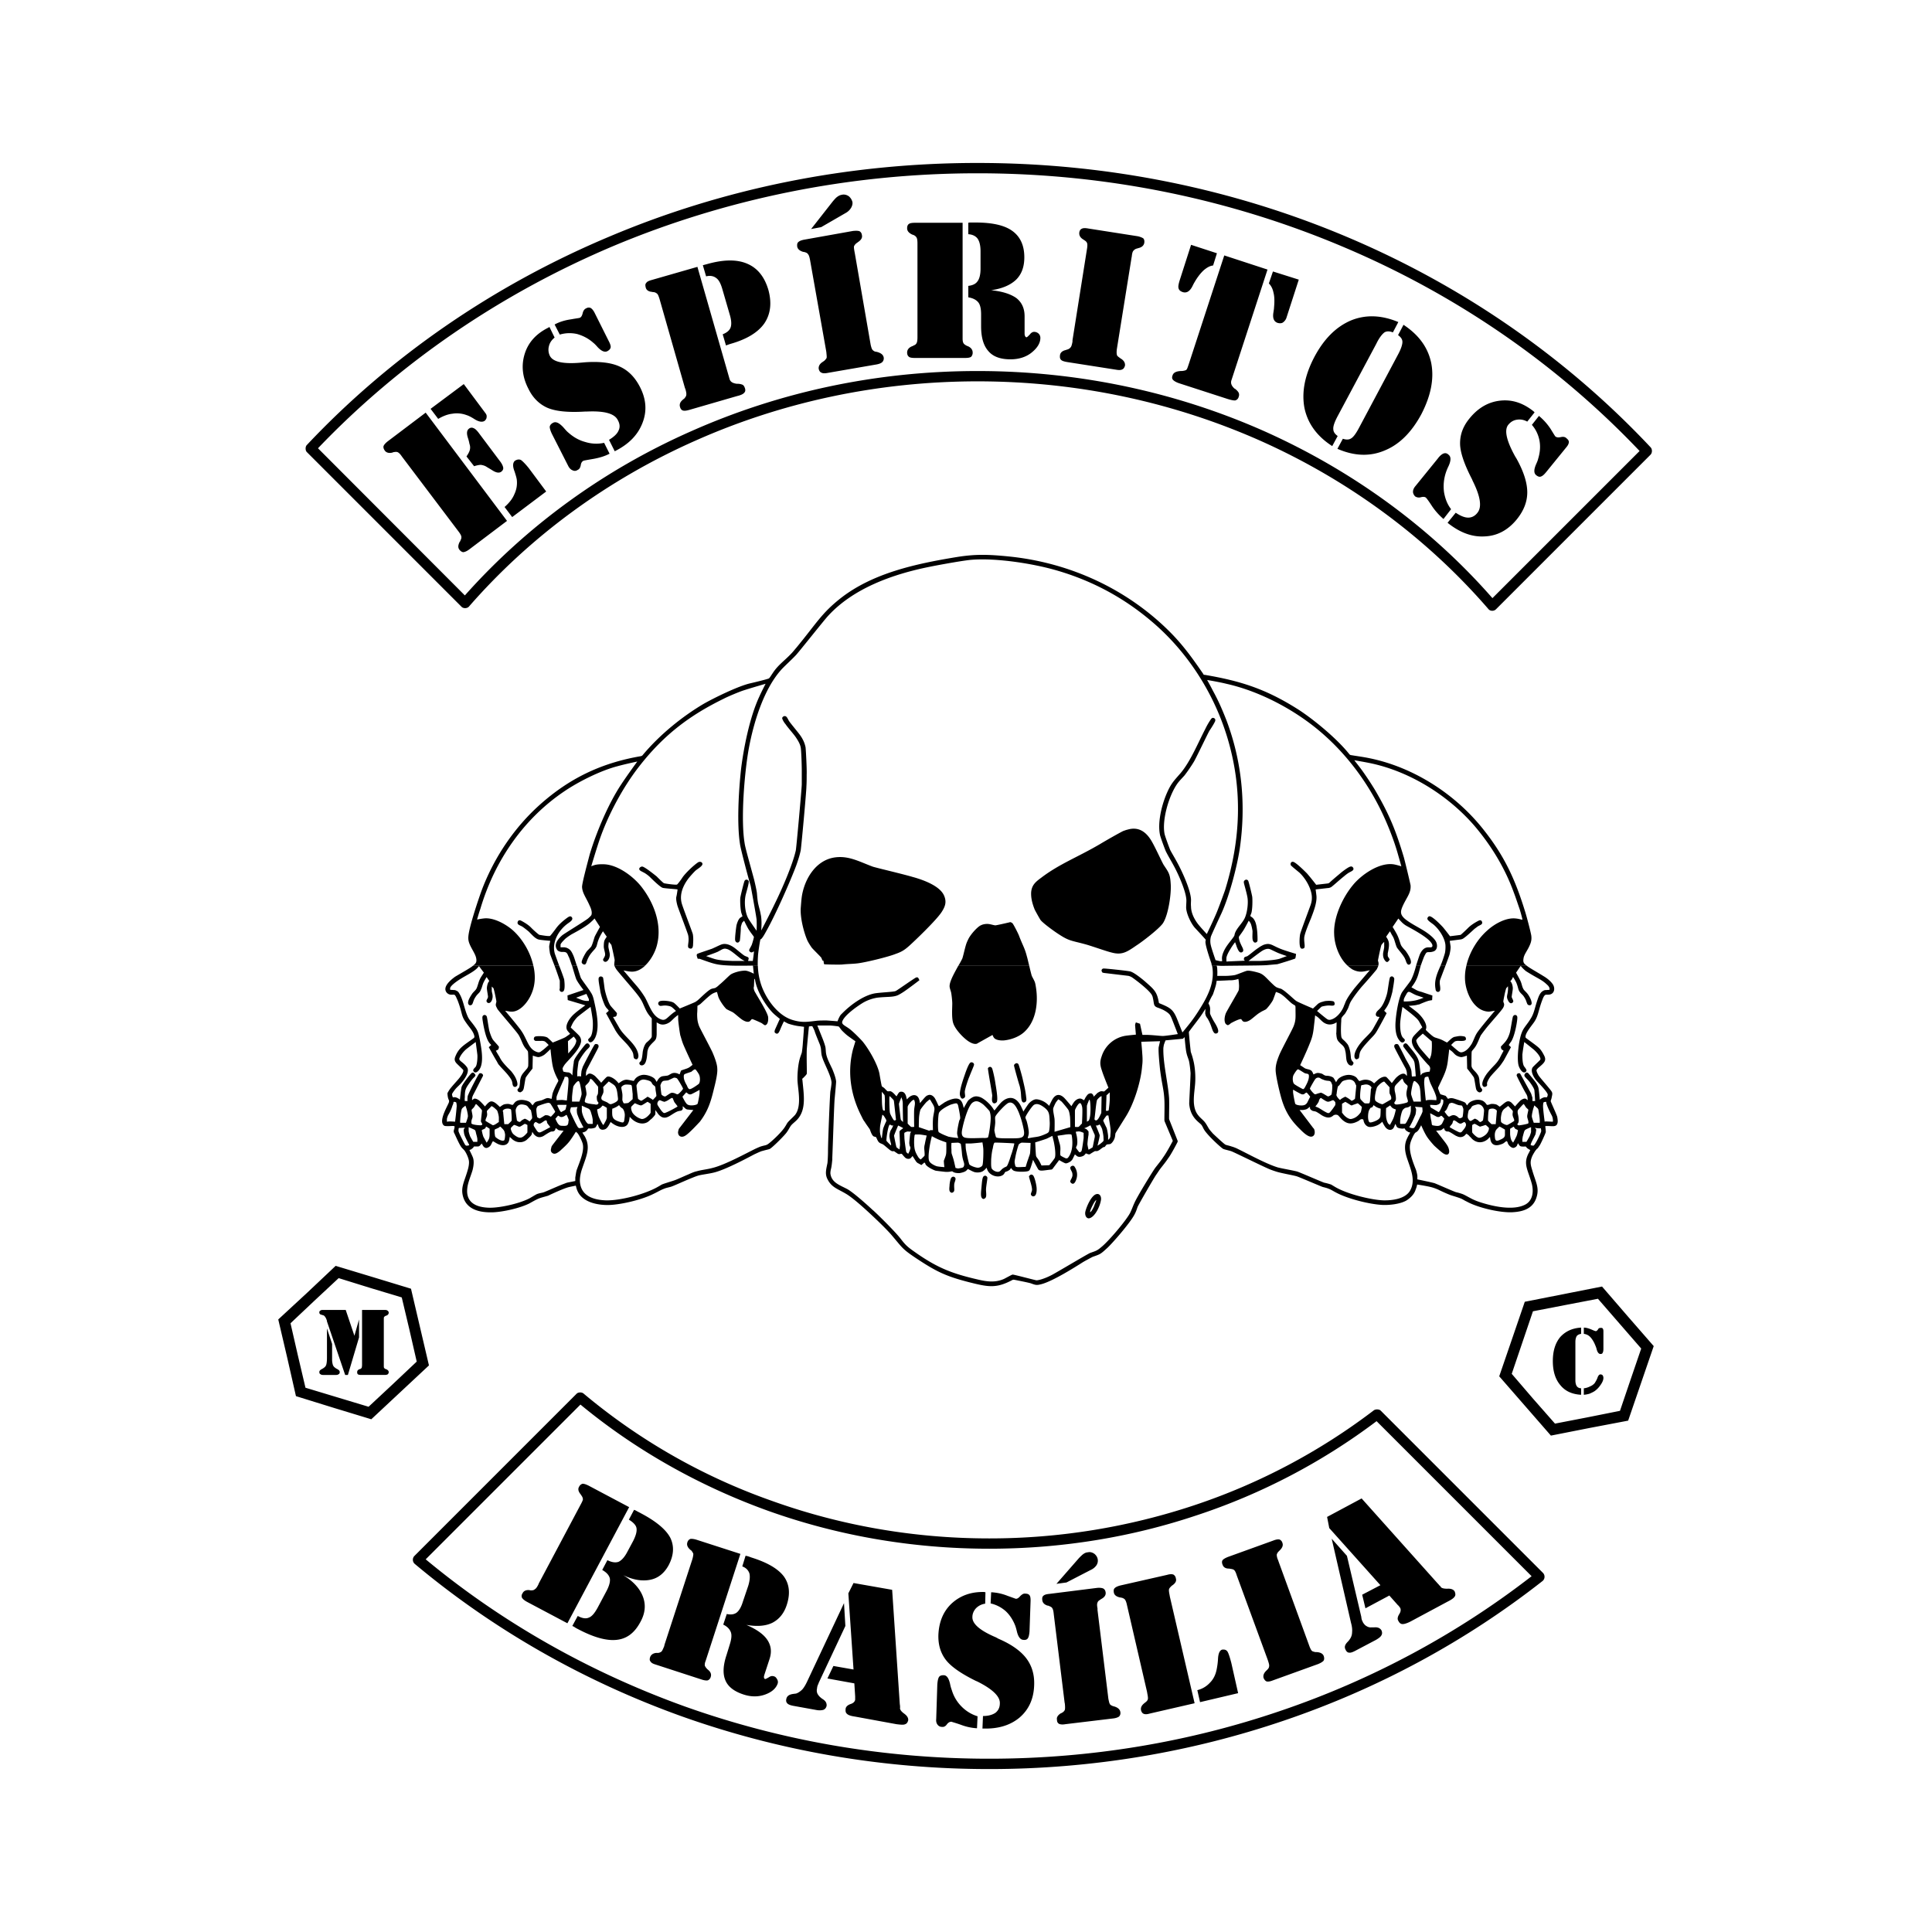
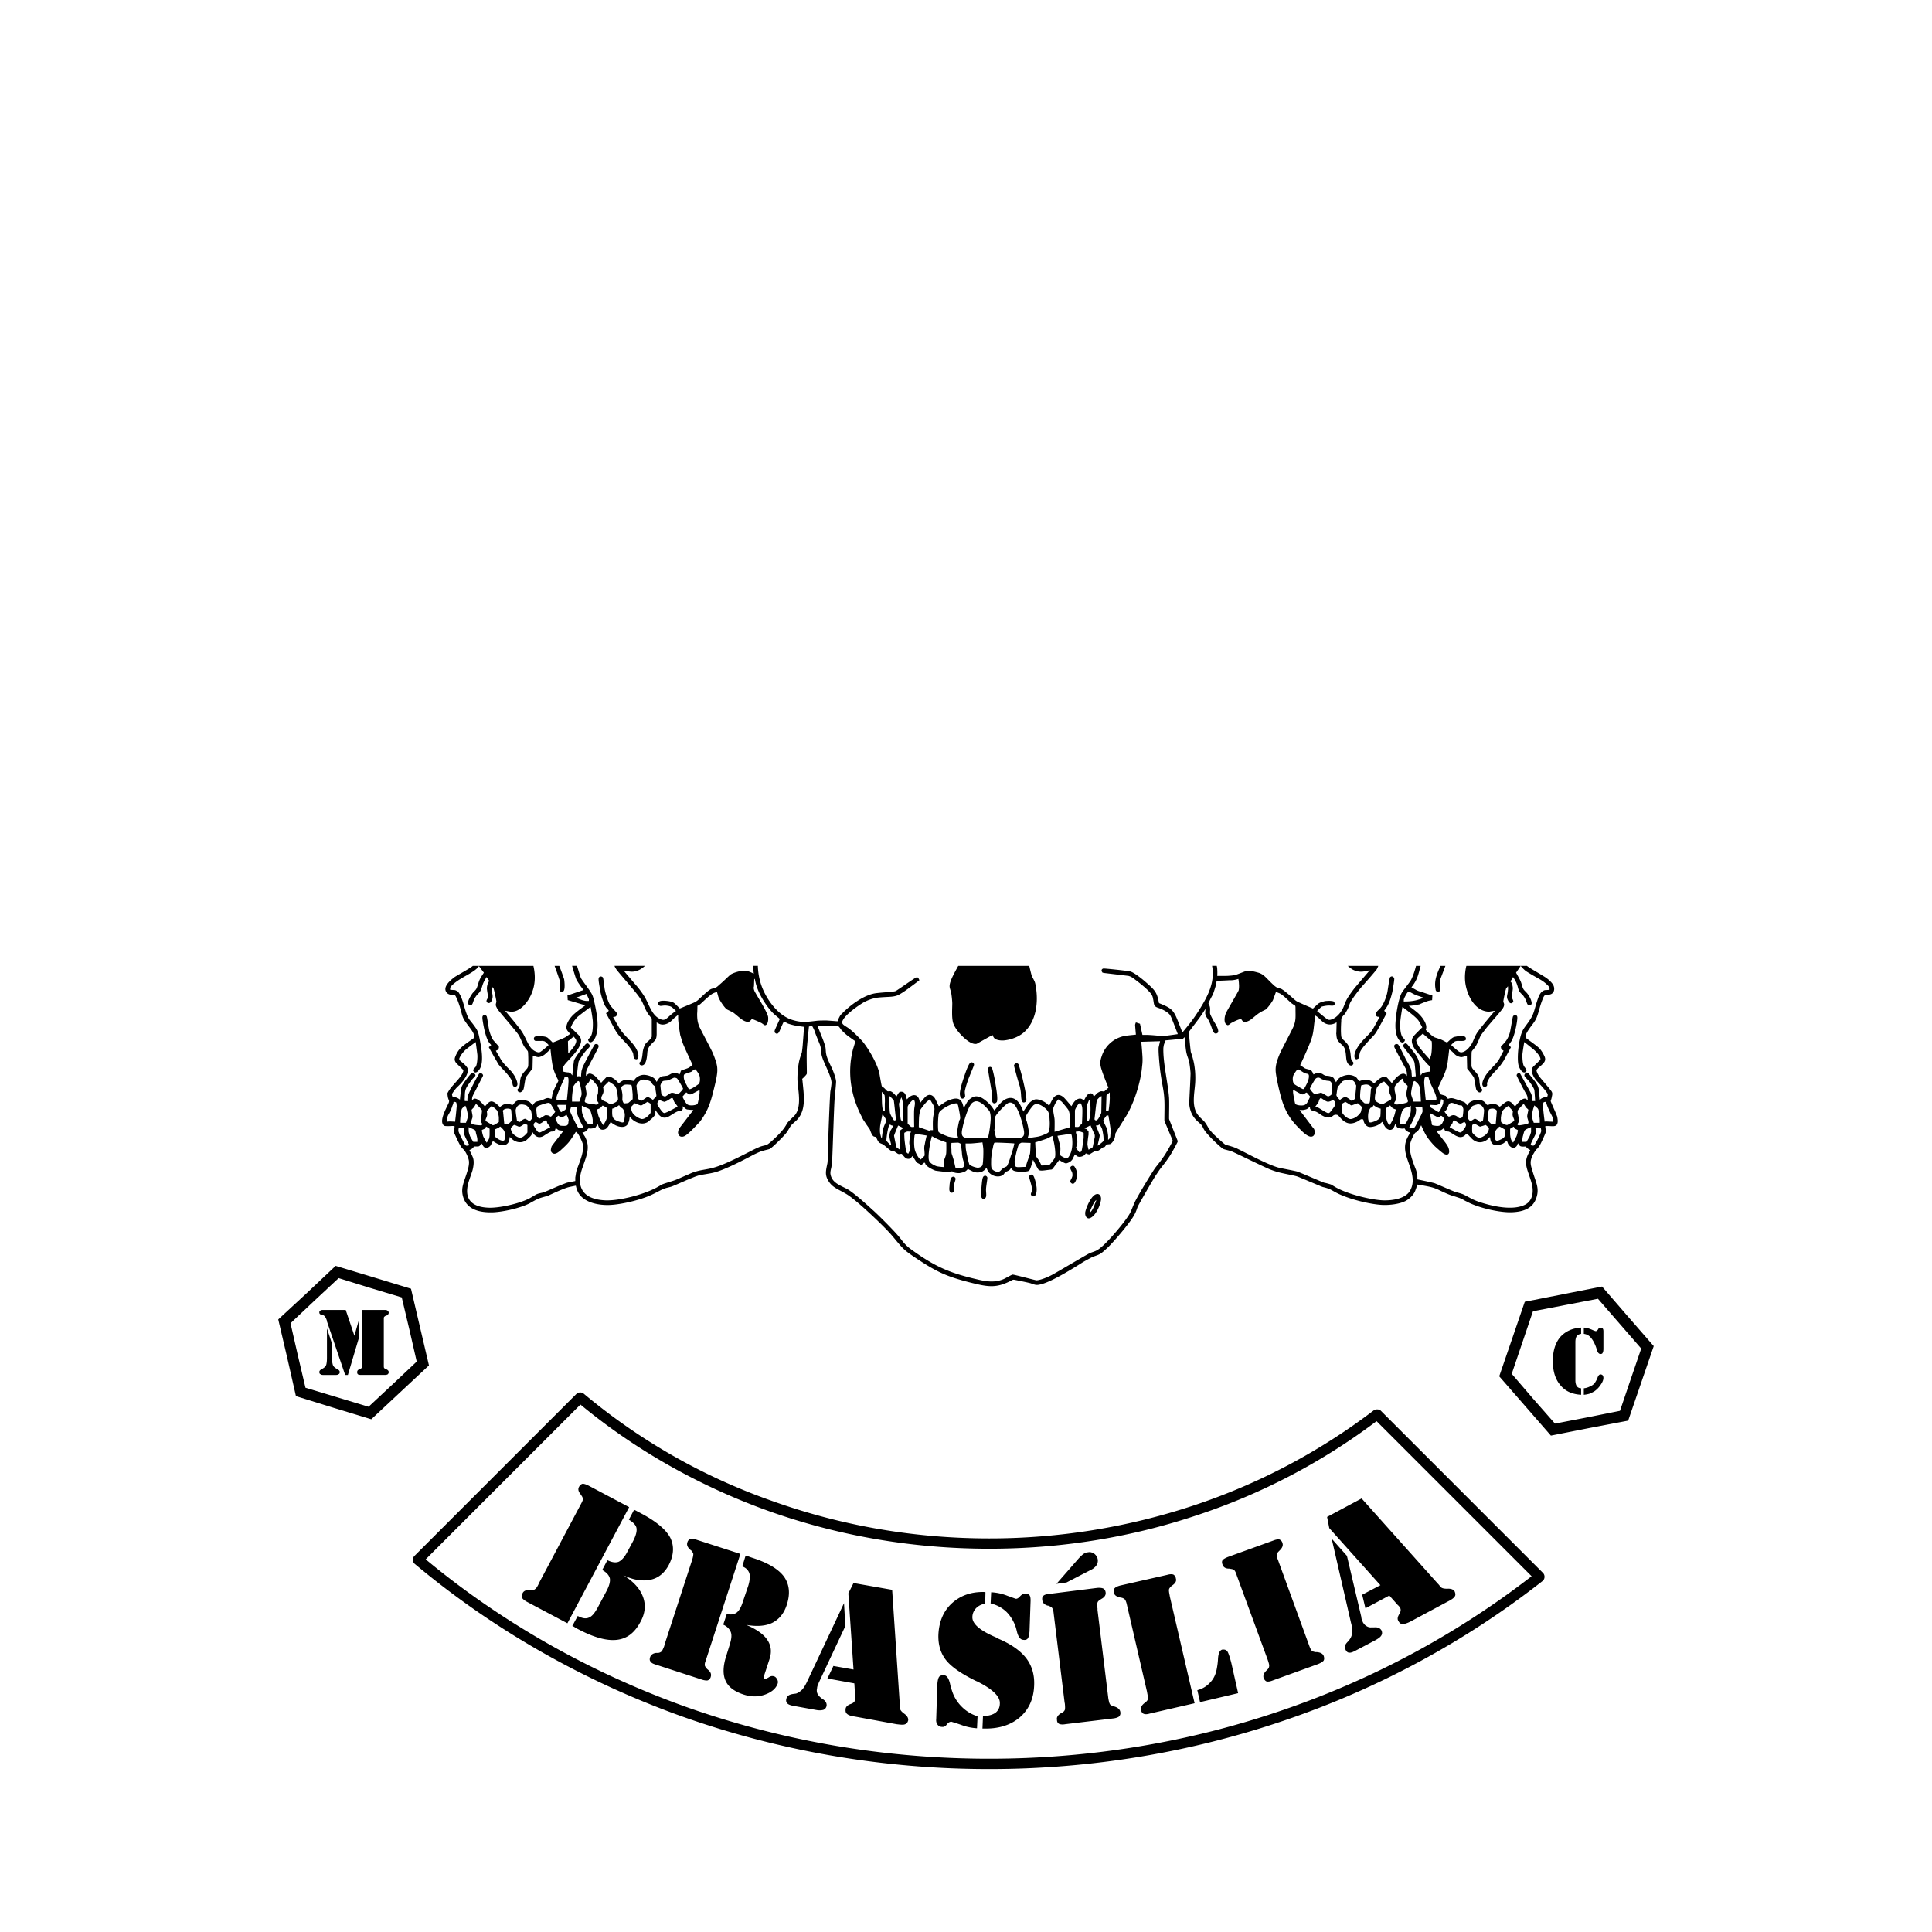
<svg xmlns="http://www.w3.org/2000/svg" width="2500" height="2500" viewBox="0 0 192.756 192.756">
  <g fill-rule="evenodd" clip-rule="evenodd">
-     <path fill="#fff" d="M0 0h192.756v192.756H0V0z" />
    <path d="M47.166 96.364c0 .027-.027.027-.027.027-.217.19-1.194.732-1.737 1.059-.488.353-1.275 1.031-.841 1.574a.599.599 0 0 0 .489.217c.271 0 .298-.055.434.189.054.109.108.244.163.354.516 1.329.326 1.52.841 2.225.326.488.76.896.841 1.384v.081c0 .027-.027.055-.081.109-1.004.732-1.493.949-1.846 1.899-.081.244-.027.435.19.651s.597.57.625.624c.054.108-.109.435-.244.597-.136.244-.733.842-1.086 1.303a4.107 4.107 0 0 0-.244.407c0 .108.027.407.082.543.027.108.082.162.082.244a.6.6 0 0 1-.082.271c-.19.434-.868 1.601-.516 2.089.082.109.163.136.298.136.244.027.597-.026.787 0 .054.027.081.027.054.108 0 .137-.082.299-.082.407a.51.51 0 0 0 .082.245c.109.217.516 1.193.76 1.438l.163.163c.217.217.488.841.516 1.14.027.217-.027.569-.109.841-.325 1.167-.732 1.737-.488 2.66.353 1.329 1.655 1.655 3.04 1.601 1.031-.054 2.605-.407 3.555-.868.298-.163.57-.325.869-.462.298-.136.678-.217 1.031-.325.163-.081 1.601-.76 2.116-.868.245-.055.651-.136.651-.136s.054.271.135.461c.461 1.194 2.036 1.521 3.284 1.466 1.167-.055 3.148-.516 4.288-1.086.353-.163.814-.434 1.058-.516.245-.108.462-.136.733-.217.272-.081 1.493-.651 2.198-.923.19-.081.353-.136.516-.189.407-.108 1.167-.19 1.655-.326 1.113-.298 3.066-1.329 3.935-1.791.298-.136.678-.325.868-.353.244-.081.57-.136.678-.189.271-.136 1.547-1.412 1.71-1.683.163-.218.298-.516.434-.679.163-.189.434-.38.624-.597.896-1.005.624-2.47.488-3.935-.027-.082-.027-.109.055-.163.244-.244.325-.326.38-.435.027-.108-.027-1.303 0-2.388.027-.462.217-2.334.217-2.334s.244-.054.326-.027c.027 0 .217.407.245.488.054.218.353.923.516 1.33.054.136.081.271.108.407.027.217.027.461.082.705.055.19.109.354.19.543.217.543.759 1.574.787 2.144 0 .163-.054.543-.108.842-.054.217-.244 5.129-.244 5.997 0 .407-.027.949-.054 1.193-.136.679-.271 1.113.027 1.656.407.786 1.004.922 1.818 1.41.841.488 2.47 2.035 2.985 2.524.543.516 1.221 1.193 1.547 1.573 1.112 1.303 1.058 1.385 2.388 2.28 2.035 1.356 3.012 1.845 5.346 2.442 1.927.487 2.714.65 4.341-.218.055-.026.082-.026.164-.026.543.107 1.357.271 1.654.353.516.189.598.217 1.113.081 1.166-.326 3.311-1.683 4.125-2.198.326-.189.787-.434.949-.516.76-.271.76-.244 1.438-.868.408-.353 2.281-2.47 2.742-3.365.135-.244.217-.488.299-.732.08-.217 1.572-2.795 1.844-3.202.137-.19.271-.407.408-.597.271-.354.568-.706.814-1.086.217-.271.705-1.166.922-1.601.027-.081.027-.081 0-.163l-.814-2.062c-.027-.081-.027-.108-.027-.189 0-.651.027-1.466 0-1.981-.107-1.52-.623-3.555-.568-5.021.025-.108.025-.244.08-.38.055-.163.137-.353.137-.353l1.736-.163.162-.163s.109 1.276.189 1.574c.055.271.164.516.246.787.08.354.135.896.162 1.222 0 .434-.135 2.795-.135 3.066.053.651.27 1.221.785 1.709.164.163.354.299.436.407.107.136.162.299.244.435.299.542 1.682 1.818 1.926 1.954.109.054.488.135.76.217.164.027 3.094 1.492 3.881 1.818.271.108.516.189.787.271.598.163 1.574.326 1.926.435.326.108 2.334.977 2.578 1.059.219.054.436.108.625.189.217.082.461.244.678.353 1.195.651 3.42 1.194 4.668 1.249.705.027 1.736-.082 2.361-.435.434-.271.814-.651.949-1.14.082-.163.137-.461.137-.461s.895.136 1.328.244c.244.054.543.162.787.271.381.189.977.461 1.303.569.354.108.787.244.977.325.191.082.326.19.516.272 1.168.65 3.365 1.14 4.561 1.085 1.221-.054 2.17-.435 2.469-1.601.244-.896-.137-1.466-.461-2.605-.191-.597-.219-.868 0-1.384.055-.136.324-.598.406-.651a.21.21 0 0 1 .109-.108c.08-.082.135-.19.217-.299.107-.136.623-1.275.623-1.356 0-.245-.053-.543-.053-.57.025-.027.053-.027.107-.027.543-.026 1.004.163 1.113-.298.053-.19 0-.462-.027-.625-.109-.353-.652-1.492-.652-1.573.027-.108.082-.218.109-.407.082-.353.082-.435-.135-.705-.381-.488-1.113-1.303-1.195-1.466-.08-.136-.217-.407-.189-.516.027-.054.137-.19.244-.271.543-.461.787-.679.488-1.221-.135-.271-.326-.57-.516-.733-.244-.244-1.275-.949-1.303-1.004-.135-.38.68-1.275.896-1.628.379-.597.379-1.112.76-2.116.082-.218.189-.516.379-.543h.217c.598 0 .734-.598.463-1.031-.219-.326-.598-.624-.924-.814-.516-.325-1.438-.841-1.627-1.004 0 0-.027 0-.027-.027h-6.053a4.766 4.766 0 0 0-.135 1.357c.055 1.248.814 3.039 2.225 3.202.082 0 .137.026.244 0 .189-.027.516-.082.516-.082s-1.111 1.303-1.602 1.954a2.987 2.987 0 0 0-.244.353c-.162.271-.297.679-.461.978-.244.406-.623.841-1.059.868a.49.49 0 0 1-.189-.055c-.189-.108-.814-.679-.814-.679s.244-.271.381-.353c.027-.027.299-.081.379-.054.271 0 .814.054.707-.271-.027-.136-.082-.163-.246-.19-.352-.054-.434-.027-.867.055-.082 0-.299.136-.406.244l-.354.325-.271-.136a2.887 2.887 0 0 0-.543-.244c-.406-.136-.434-.108-.705-.325-.164-.136-.598-.516-.598-.57 0-.026 0-.054.027-.107.135-.516-.461-1.276-.922-1.656-.326-.271-.814-.624-.814-.624s.488-.027.76-.081c.109-.027.189-.055.271-.055.244-.108.76-.325 1.004-.38.135-.027.299-.054.299-.054l.027-.462s-.68-.217-1.059-.353c-.217-.055-.326-.082-.543-.19-.189-.108-.488-.271-.488-.271s.162-.218.271-.381c.379-.597.434-1.004.65-1.764h-.461c-.137.543-.326 1.086-.516 1.438-.189.299-.678.896-.895 1.222-.326.569-.57 2.035-.625 2.822-.055.624-.027 1.465.354 1.926.162.244.352.326.514.136.137-.189-.025-.244-.162-.407-.271-.325-.271-1.275-.244-1.52.027-.461.217-1.52.217-1.52s.732.543 1.141.896c.244.218.434.38.57.651.107.19.271.488.271.488s-.787.76-.896.923c-.271.38-.135.787.135 1.222.109.162 1.25 1.547 1.412 1.655a.628.628 0 0 1 .135.271c0 .109-.053.354-.053.354s-.326.027-.488.081c-.082.027-.191.081-.271.108-.055.082-.137.19-.137.19s-.082-.896-.162-1.303c-.109-.597-.598-1.112-1.086-1.71-.107-.136-.217-.244-.354-.162-.107.054-.162.189-.135.271.027.082.678.896.922 1.222.082.081.164.271.191.38.053.19.135 1.384.135 1.384s-.326.027-.379.027c-.027-.027-.027-.299-.055-.543-.055-.434-.488-1.004-.652-1.384-.244-.488-.623-1.248-.678-1.275-.109-.081-.326-.055-.381.108v.136c.027.108.814 1.574 1.113 2.116.055.082.137.354.137.435.027.163 0 .353 0 .353s-.082-.108-.137-.162c-.271-.218-.705.108-.949.353-.164.19-.408.516-.408.516s-.434-.516-.541-.598c-.191-.108-.516.027-.734.19-.217.163-.488.434-.488.434s-.107-.081-.162-.135c-.271-.217-.705-.299-1.086-.163-.107.027-.189.081-.244.055-.027 0-.162-.19-.244-.299-.189-.217-.596-.325-.895-.299-.354.027-.869.217-1.059.543-.055.081-.109.189-.109.189s-.135-.243-.217-.38c-.055-.108-.189-.162-.354-.217-.324-.081-.379-.027-.541-.081a2.225 2.225 0 0 1-.271-.163c-.164-.055-.381-.108-.516-.081-.137.026-.326.136-.354.136-.027-.027-.055-.163-.137-.271-.053-.108-.162-.163-.324-.217-.109-.027-.244-.055-.381-.109l-.488-.325s.678-1.438.949-2.144c.271-.652.354-1.031.436-1.846.055-.434.107-.977.107-.977s.109.081.244.162c.191.163.436.435.598.543.354.244.732.271 1.141.082a.718.718 0 0 1 .162-.082l-.027 1.031c-.027.081 0 .081 0 .163.027.325.055.516.217.705.326.38.461.353.625.733.027.108.055.244.082.353.08.542.025.868.27 1.167.082.108.246.189.381.136.055-.027.162-.19.135-.271-.025-.027-.025-.055-.053-.082-.271-.298-.164-.353-.271-1.004-.055-.271-.137-.569-.271-.76-.436-.543-.57-.461-.625-.787-.055-.461-.027-1.112 0-1.52 0-.108 0-.217.027-.298.027-.082.189-.271.326-.407.082-.108.244-.407.326-.57.189-.488.162-.516.434-.923.189-.298.623-.868.922-1.221.543-.598 1.385-1.574 1.52-1.764.055-.136.109-.218.137-.326h-3.039c.135.136.271.218.406.326.326.189.732.299 1.113.244.244-.027.678-.136.678-.136s-.977 1.14-1.547 1.818c-.326.434-.787 1.031-.949 1.547-.027.054-.055.108-.082.189-.189.543-.732 1.249-1.33 1.384a.393.393 0 0 1-.299-.026c-.135-.055-1.057-.842-1.057-.842s.379-.38.461-.435a3.45 3.45 0 0 1 .596-.108c.271-.026.598.082.68-.081.055-.136-.027-.299-.082-.326-.107-.054-.488-.081-.65-.054-.137 0-.299.027-.436.081-.162.027-.406.136-.516.244l-.461.435s-1.465-.624-1.629-.732c-.162-.082-.65-.57-1.029-.868a3.323 3.323 0 0 0-.488-.354c-.137-.054-.299-.081-.408-.136-.107-.026-.189-.108-.271-.163-.814-.732-1.004-1.112-1.547-1.302-.352-.108-.922-.245-1.166-.218-.137 0-.814.299-1.168.407-.107.055-.732.108-.977.108h-.867s.025-.353 0-.624a1.23 1.23 0 0 0-.055-.38h-.461c.297 1.574-.354 2.931-1.303 4.424-.271.434-.625.949-.951 1.356-.299.38-.705.868-.705.868s-.271-.678-.461-1.166c-.434-1.113-.68-1.275-1.818-1.737-.055-.027-.082-.054-.082-.136-.189-1.031-.461-1.248-1.355-2.035-.217-.19-.977-.814-1.385-.977-.082-.027-.135-.055-.217-.055-.244-.055-2.496-.299-2.578-.271-.137.027-.244.189-.109.354 0 .026.027.026.027.054.027 0 .027 0 .109.027l2.496.298.164.055.162.082c.326.217 1.736 1.274 2.008 1.79.027.082.082.163.082.245.135.516.053.76.324.922.137.082.299.109.463.19.297.108.705.353.867.543.082.081.189.298.271.516.217.542.57 1.465.57 1.465s-1.059.163-1.465.189c-.271 0-.869-.081-1.52-.108h-.543l-.244-1.112-.408-.136s-.053.109-.08.244c0 .082.08.977.08.977s-.596.055-1.004.109a2.99 2.99 0 0 0-2.414 2.062c-.191.542-.164.868.025 1.411.137.461.652 1.709.652 1.709s-.381.354-.434.38c-.055 0-.191-.026-.271-.026-.109 0-.299.108-.408.189l-.352.353-.055-.163c-.027-.054-.137-.162-.189-.162-.055-.027-.244.026-.271.054-.082.027-.191.19-.271.299-.082.136-.162.325-.189.325s-.082-.054-.191-.108c-.244-.136-.543 0-.76.244-.135.163-.299.462-.299.462s-.543-.651-.732-.842c-.434-.407-.84-.38-1.166.163-.137.244-.326.651-.326.651s-.082-.108-.162-.163c-.299-.299-.896-.543-1.223-.488-.27.055-.568.299-.705.488-.189.271-.488.732-.488.732s-.055-.189-.135-.325c-.381-.923-1.004-1.303-1.764-.841-.109.081-.191.135-.299.244-.244.244-.68.813-.68.813s-.08-.108-.135-.189c-.271-.435-.869-.978-1.275-1.14-.461-.163-.705-.082-1.085.217-.055.055-.108.081-.163.163-.108.163-.407.705-.407.705s-.054-.244-.108-.407c-.245-.732-.841-.597-1.493-.325-.136.081-.299.136-.461.271-.271.163-.38.298-.434.244-.054-.055-.19-.407-.299-.597-.163-.381-.488-.598-.787-.462a.443.443 0 0 0-.19.108c-.163.136-.597.679-.597.679s-.027-.244-.082-.38c-.163-.516-.651-.543-1.059-.163l-.163.163s-.054-.189-.082-.326c-.108-.325-.271-.461-.542-.434-.054 0-.108.027-.163.081-.082.082-.244.38-.244.38l-.108-.108c-.136-.163-.354-.38-.516-.406-.109 0-.217.026-.271 0-.055 0-.271-.272-.38-.354-.081-.054-.135-.081-.19-.136-.027-.026-.163-.787-.244-1.275-.217-1.031-1.14-2.551-1.683-3.202-.189-.217-1.004-1.059-1.411-1.329-.434-.299-.76-.407-.57-.76.298-.624 1.52-1.466 2.062-1.791a4.173 4.173 0 0 1 1.412-.488c1.004-.109 1.52-.027 2.035-.245.163-.081.353-.189.597-.353.597-.407 1.547-1.14 1.547-1.14s-.055-.136-.108-.217c-.055-.081-.136-.081-.217-.055-.082 0-1.845 1.248-2.008 1.33-.054.026-.109.054-.19.054-.19.055-1.302.109-1.872.19-1.167.189-2.497 1.167-3.338 2.035a.95.95 0 0 0-.244.325c-.108.19-.19.435-.19.435s-.651-.054-1.085-.081c-.407 0-.706 0-.977.027-.95.108-1.465.217-2.442-.082-1.438-.434-2.578-2.035-3.066-3.365a6.515 6.515 0 0 1-.38-2.035h-.488l.081.787-.217-.108c-.38-.163-.57-.218-.787-.19-.488.027-1.059.218-1.303.38-.19.136-.732.706-1.14 1.031a1.814 1.814 0 0 1-.38.299c-.136.055-.271.055-.407.108-.298.108-1.004.814-1.248 1.031-.108.108-.19.163-.353.271-.217.108-1.547.651-1.547.651s-.461-.488-.597-.569c-.217-.163-1.086-.271-1.384-.163-.19.081-.245.298-.054.434.108.082.271 0 .57 0 .163 0 .515.055.624.136.108.055.461.407.461.407s-.217.136-.38.271c-.543.435-.679.732-1.113.57-.869-.326-1.113-1.303-1.601-2.198a9.6 9.6 0 0 0-.732-1.031c-.543-.625-1.411-1.656-1.411-1.656s.38.082.624.109c.57.081 1.085-.163 1.52-.57h-3.039c.027.108.081.19.163.326.135.217 1.33 1.573 1.953 2.334.326.406.57.732.76 1.193.245.543.353.842.76 1.303.054.055.081.082.081.163v1.655c0 .081 0 .108-.027.162-.082.19-.461.488-.516.543-.19.217-.299.57-.353.868-.027.19-.055.733-.19.95-.108.136-.217.163-.108.353.082.108.271.108.38.027.326-.19.353-1.059.38-1.33.055-.244.108-.407.271-.597.461-.543.624-.461.651-1.112v-1.194s.136.082.244.136c.38.19.841.027 1.14-.217.163-.136.38-.38.57-.516.082-.081.19-.136.19-.136v.38c0 .244.163 1.438.217 1.655.082.244.136.488.271.841.244.598.95 2.09.95 2.09s-.244.217-.407.299c-.135.081-.706.244-.732.271-.055.081-.136.38-.163.38s-.108-.055-.19-.082c-.217-.081-.461-.081-.651.027-.108.055-.19.108-.298.163-.163.054-.516.054-.651.108a.763.763 0 0 0-.325.271c-.082.108-.163.271-.163.271s-.109-.19-.19-.299c-.245-.271-.841-.434-1.167-.407-.325.027-.705.217-.868.516-.027.027-.054.082-.054.082-.027.026-.407-.082-.651-.108-.244-.027-.489.081-.706.243l-.163.108s-.108-.135-.217-.243c-.271-.271-.759-.543-.977-.381-.108.082-.543.57-.543.57s-.38-.435-.597-.651c-.19-.162-.516-.353-.706-.217-.082.055-.217.189-.217.189v-.271c0-.108.054-.271.082-.353.271-.542 1.14-2.144 1.167-2.252.027-.136 0-.271-.163-.299-.135-.027-.19 0-.244.081-.136.19-1.058 1.954-1.167 2.198-.054.19-.136.38-.136.57-.027.163-.027.38-.027.38s-.136-.027-.244-.027c-.082 0-.136.027-.136.027v-.38c0-.217.109-1.004.136-1.112.108-.218.516-.869.841-1.194.163-.163.299-.271.271-.407 0-.027-.108-.189-.163-.189-.109-.055-.19 0-.298.108-.163.189-.923 1.14-1.086 1.52a.84.84 0 0 0-.054.298c-.081.407-.135 1.249-.135 1.249s-.082-.108-.163-.19a.8.8 0 0 0-.217-.108 2.05 2.05 0 0 1-.516-.081c-.027-.027-.082-.271-.082-.326.027-.081.135-.271.217-.38.408-.516 1.493-1.465 1.628-2.279a.797.797 0 0 0-.19-.597c-.109-.136-.841-.814-.841-.814s.109-.271.217-.461c.081-.163.325-.461.434-.57.163-.162 1.33-1.031 1.33-1.031s.163.842.217 1.385c.027.379.027 1.302-.244 1.627-.082.109-.217.19-.217.271 0 .055.054.163.082.19.244.217.542-.19.651-.462.407-.949.135-2.333-.082-3.337-.108-.488-.163-.787-.38-1.112-.189-.326-.841-1.168-.977-1.412-.055-.081-.217-.65-.407-1.248h-.488c.163.57.353 1.194.434 1.384.081.136.136.245.271.435.163.244.434.597.434.597l-1.601.543.027.462 1.757.522s-.759.542-1.058.813c-.489.407-1.059 1.222-.732 1.71.081.108.271.325.271.325s-.217.163-.461.325c-.163.109-1.275.543-1.275.543s-.407-.406-.516-.488c-.244-.163-.814-.163-1.112-.136-.163.027-.217.055-.245.19-.054.108.054.244.163.271h.57c.054-.027.326.026.353.054.163.108.38.353.38.353s-.461.435-.705.598c-.19.162-.299.162-.516.081-.706-.271-.842-.95-1.33-1.818a5.325 5.325 0 0 0-.434-.624c-.461-.597-1.357-1.655-1.357-1.655l.488.082c.977.136 1.846-1.005 2.171-1.846.353-.841.38-1.791.163-2.714h-6.052zm8.168 0c.19.516.38 1.059.489 1.411.027.027.027.081.027.136v.732l-.027.027c0 .136.027.217.135.271.109.055.245 0 .298-.108.136-.244.055-.978.027-1.14a23.81 23.81 0 0 0-.488-1.33h-.461v.001zm40.27 0c-.326.598-.732 1.303-.841 1.818-.054.299 0 .38.109.76.054.136.136.923.136 1.167 0 .462-.082 1.493.108 2.009.217.623 1.004 1.438 1.493 1.763.162.108.569.354.868.245.027-.027.055-.027.137-.082l1.41-.787s.055.163.137.271c.189.271.76.299 1.031.271.76-.081 1.6-.407 2.115-.95 1.086-1.085 1.303-2.903 1.031-4.45-.027-.162-.055-.353-.135-.516-.082-.189-.189-.353-.271-.543a24.744 24.744 0 0 1-.244-.977h-7.084v.001zm48.113 0c-.379.842-.65 1.52-.488 2.334 0 .108.055.189.137.244.135.055.244 0 .299-.108.053-.136.027-.325 0-.543a1.48 1.48 0 0 1 0-.488c.027-.081.297-.787.543-1.438h-.491v-.001zm-45.155 10.231c.082.679.434 2.551.434 2.714-.027.325-.08.651.137.76.135.055.271-.054.324-.136.137-.325-.107-1.573-.162-1.954-.055-.406-.271-1.356-.326-1.411-.08-.135-.189-.162-.324-.081-.028.027-.083.08-.083.108zm2.633-.38s-.027.055-.027.082c0 .081.326 1.275.516 1.899.082.217.135.543.162.76.055.488 0 1.112.354 1.031.055-.027.082-.027.107-.055.109-.081.109-.244.082-.407-.082-.759-.189-1.14-.379-1.98-.109-.435-.354-1.303-.408-1.384-.082-.082-.217-.163-.407.054zm-5.428 2.822c-.026.299.109.624.299.57.108-.027.217-.136.217-.19.027-.081-.026-.299-.026-.488 0-.244.353-1.303.461-1.52.163-.435.433-1.031.46-1.167.027-.163-.162-.299-.325-.244-.244.081-.624 1.33-.679 1.465-.162.489-.352 1.058-.407 1.574zm42.577-7.95l-.244-.245s.137-.189.244-.353c.299-.461.436-1.004.57-1.52.055-.299.217-1.248.189-1.33-.025-.135-.189-.299-.352-.189-.055.027-.082.055-.082.108-.055.081-.162.896-.244 1.384-.082.461-.379 1.275-.705 1.629-.189.217-.354.298-.434.516-.055.189 0 .298.162.353.082 0 .189.026.189.026s-.271.516-.461.842c-.162.299-.271.488-.406.65-.271.326-.707.706-1.006 1.086-.27.326-.705.977-.623 1.438.027.136.162.244.244.19.299-.082.162-.218.299-.679.162-.489 1.248-1.521 1.438-1.765.137-.162.217-.298.354-.542.327-.568.868-1.599.868-1.599zm-77.882 0s.625 1.139.95 1.736c.38.597.488.65 1.167 1.384.163.189.542.651.597.95.054.271 0 .461.244.516.217.081.299-.218.272-.407-.109-.896-1.031-1.574-1.602-2.28a3.572 3.572 0 0 1-.407-.623c-.217-.354-.516-.896-.516-.896s.136-.026.19-.026a.277.277 0 0 0 .135-.082c.027-.054.082-.244.055-.271 0-.055-.407-.462-.624-.733-.245-.325-.516-1.248-.597-1.683-.054-.407-.136-1.085-.163-1.14l-.054-.054c-.163-.109-.325-.055-.38.108-.054.244.163 1.193.163 1.329.108.488.244.923.461 1.411.055.082.108.19.19.271.108.108.19.218.19.244-.026.055-.271.246-.271.246zM48.55 97.478l.217.325c.054.081.054.081 0 .136-.136.163-.19.543-.19.651 0 .217.136.841.108.896-.027.163-.19.299-.136.434.054.163.245.19.353.109.19-.136.271-.488.244-.706 0-.136-.082-.325-.082-.516v-.38l.163.163c.027.027.027.054.027.081.055.108.271 1.167.271 1.248-.027.245-.136.299.027.598l.081.163c.217.298 1.303 1.546 1.845 2.225.109.136.217.271.298.407.271.488.353.896.651 1.275.109.136.217.244.244.325.027.055.055 1.005.027 1.438 0 .027 0 .055-.027.082 0 .054-.027.054-.054.135-.516.625-.651.679-.733 1.303 0 .108-.027.543-.109.651-.027.055-.108.108-.136.163-.027.027 0 .163.055.217.054.055.19.082.217.082a.686.686 0 0 0 .217-.136c.054-.055.082-.136.108-.19.054-.163.163-1.004.217-1.14.027-.081.407-.569.624-.841.055-.055.055-.082.055-.163l.027-1.194s.298.108.461.136c.19.055.516-.108.678-.217.245-.19.624-.57.624-.57s.082.868.163 1.357c.082.597.271 1.112.597 1.71.027.081.027.081 0 .162-.19.354-.488.923-.57 1.275-.027.189-.081.461-.081.461s-.109-.026-.217-.054c-.271-.081-.407.054-.76.189-.244.082-.597.108-.706.245-.082.081-.217.271-.217.271s-.136-.189-.245-.298c-.163-.163-.678-.271-.922-.244-.19 0-.435.081-.57.217-.163.163-.189.299-.298.271-.054 0-.19-.055-.298-.082-.19-.026-.516 0-.651.109-.108.054-.271.189-.271.189s-.353-.353-.542-.461c-.244-.136-.407-.136-.597.027-.163.135-.353.379-.353.379s-.299-.353-.488-.516c-.163-.162-.462-.325-.625-.244-.082.055-.163.136-.163.136s-.027-.108 0-.217c0-.081.054-.217.108-.325.217-.407.624-1.222.95-1.846.027-.054.027-.081.027-.108-.054-.19-.245-.217-.326-.19a.21.21 0 0 0-.108.109c-.136.189-.842 1.547-1.031 2.008a.712.712 0 0 0-.082.325 1.19 1.19 0 0 0 0 .326h-.271s-.027-.19 0-.353c0-.651.054-.814.271-1.167.163-.245.434-.624.57-.76.163-.163.298-.271.163-.407-.136-.19-.245-.19-.38-.055-.298.326-.896 1.113-.95 1.357-.054.189-.163 1.248-.163 1.248s-.054-.055-.108-.082a.95.95 0 0 0-.38-.162c-.19 0-.217.054-.244-.055-.082-.244-.082-.244.082-.488.326-.461.407-.461.733-.814.407-.434.922-1.221.624-1.628-.38-.543-.841-.624-.76-.896.136-.353.461-.732.732-.949.353-.271.896-.679.896-.679s.108.787.163 1.248c.027.217 0 .978-.163 1.222-.136.162-.353.298-.19.488.163.189.38.027.543-.19.515-.705.19-2.252.054-3.012-.108-.489-.136-.733-.353-1.085-.488-.733-.678-.814-.868-1.249-.353-.813-.434-1.683-.869-2.334-.054-.108-.136-.163-.325-.244-.082-.027-.082-.027-.163-.027l-.38-.026v-.163c.054-.299.896-.842 1.085-.95.516-.325 1.167-.624 1.574-1.004a3.22 3.22 0 0 0 .217-.244l.489.651s-.136.217-.245.38c-.135.217-.19.353-.244.488-.082.244-.19.651-.271.76-.054.108-.244.271-.38.435-.217.325-.57.868-.38 1.112.054.082.136.108.271.055.136-.055.163-.299.271-.543a2.36 2.36 0 0 1 .271-.435c.217-.244.326-.298.407-.542.108-.19.163-.516.271-.732.114-.243.304-.54.304-.54zm.461 6.783l-.244.218s.516.949.814 1.438c.082.162.136.271.245.38.244.298.624.651.895 1.004.108.136.298.38.353.569.081.217.027.516.271.57.109.027.245-.081.271-.189.054-.272-.19-.788-.326-.978-.081-.136-.19-.271-.298-.407-.271-.271-.57-.569-.787-.841a2.847 2.847 0 0 1-.379-.598c-.163-.244-.354-.597-.354-.597s.163-.055.245-.136c.027-.027.082-.244.054-.271-.108-.163-.488-.543-.597-.705-.136-.19-.271-.598-.353-.869-.108-.487-.217-1.41-.271-1.465-.082-.108-.19-.163-.326-.081-.108.081-.108.189-.081.434.081.543.298 1.818.678 2.307.082.108.19.217.19.217zM154.6 98.753l-.354.026c-.08 0-.107 0-.189.027-.299.136-.406.326-.543.624-.406 1.059-.406 1.602-.814 2.226-.324.543-.705.896-.867 1.356-.299.706-.516 2.551-.326 3.284.055.217.381.896.705.651.109-.082.109-.19.027-.299-.055-.108-.135-.19-.189-.271-.162-.271-.162-.923-.162-1.167.053-.488.189-1.248.189-1.248s.488.38.814.651c.27.189.895.841.785 1.112-.025.055-.65.624-.758.76-.246.353.053.95.379 1.33.109.136 1.031 1.059 1.113 1.356.027.055-.027.271-.082.299-.027.027-.137 0-.217 0a1.166 1.166 0 0 0-.381.162c-.027.027-.107.082-.107.082s-.055-.679-.109-1.031c-.027-.244-.107-.38-.244-.624-.162-.244-.65-.814-.787-.978-.135-.108-.244-.108-.354.082-.162.217.164.38.463.76.189.244.434.624.488.814.027.162.08 1.112.08 1.112h-.27v-.326c-.027-.108-.055-.163-.082-.271l-.055-.162-1.059-1.927c-.027-.055-.055-.082-.107-.082-.191-.026-.271.109-.271.218 0 .054.705 1.438 1.004 1.927.027.081.082.189.082.298 0 .082.025.244.025.244s-.107-.081-.189-.136c-.162-.081-.406.055-.57.19-.162.163-.516.569-.516.569s-.217-.244-.352-.379c-.271-.218-.461-.163-.76.081-.164.136-.408.325-.408.325s-.162-.108-.271-.189c-.162-.082-.461-.108-.623-.082-.164.055-.299.109-.381.082-.053-.027-.135-.19-.244-.271-.244-.244-.678-.271-1.004-.19-.271.082-.461.163-.623.354l-.109.162s-.055-.054-.082-.108c-.08-.136-.107-.162-.162-.189-.109-.082-1.031-.38-1.168-.407a.82.82 0 0 0-.434.027c-.055.026-.082.026-.107-.027-.027-.055-.082-.108-.109-.136a.347.347 0 0 0-.082-.108c-.053-.027-.461-.136-.516-.163-.053-.055-.162-.353-.217-.516a.23.23 0 0 1 0-.189c.598-1.275.869-1.71.977-2.85.055-.38.109-.923.109-.923s.109.081.189.136c.189.136.299.299.436.407.162.136.516.271.678.217.162-.027.461-.136.461-.136l.027 1.194c0 .081 0 .108.055.163.217.271.596.76.623.841.055.136.164.95.219 1.14a.413.413 0 0 0 .107.19c.109.136.271.189.408.081.08-.054.107-.189.08-.244s-.08-.108-.135-.19c-.055-.026-.137-.542-.137-.786-.027-.136-.055-.299-.107-.38-.271-.489-.652-.624-.68-1.005v-.189c0-.407 0-1.167.027-1.222.027-.081.164-.217.244-.325.299-.353.488-.95.652-1.275.107-.163.596-.814.84-1.086.436-.515 1.113-1.275 1.303-1.546.109-.136.191-.299.191-.462 0-.108-.055-.162-.082-.299 0-.081.189-1.058.271-1.248 0-.027 0-.054.027-.081.055-.055.162-.19.162-.19s.027.244 0 .407c-.027.488-.189.597 0 .978.082.189.217.353.381.298.135-.054.189-.189.135-.271-.027-.108-.107-.217-.135-.325-.027-.055.107-.651.107-.896 0-.108-.055-.516-.217-.651-.027-.055-.027-.055.027-.108.055-.055.082-.108.135-.19.027-.081.082-.162.082-.162s.217.325.326.569c.244.597.135.732.488 1.086l.162.162c.082.082.299.435.326.57.082.19.109.38.244.407.189.081.354-.055.299-.271-.027-.271-.271-.706-.461-.923-.219-.244-.326-.299-.408-.516-.08-.163-.107-.38-.217-.651-.109-.244-.461-.868-.461-.868l.461-.679s.109.136.189.218c.137.135.271.271.408.353 1.303.813 1.52.787 2.143 1.411a.744.744 0 0 1 .137.244c.004.079.004.161.004.161zm-3.854 5.726l-.217-.218s.135-.217.244-.353c.324-.516.543-1.655.598-2.171.025-.244.025-.353-.082-.434-.137-.082-.244-.027-.326.081-.055.055-.189 1.004-.299 1.52-.055.271-.217.679-.379.896-.137.217-.436.488-.543.624 0 .027.027.218.055.244.08.082.217.163.217.163s-.244.435-.381.732c-.379.651-.543.651-1.193 1.438-.189.218-.732 1.031-.488 1.357.082.108.217.108.326.026.053-.026.08-.054.08-.081.027-.054 0-.136 0-.218.027-.217.299-.65.436-.786.27-.326.65-.679.895-1.004.109-.136.189-.271.326-.462.27-.486.731-1.354.731-1.354zm-72.943-2.823l-.488 1.085c-.027.082-.027.108-.027.136-.027.108 0 .136.109.218.299.162.38-.271.597-.732.081-.19.217-.462.217-.462s.244.136.407.218c.298.107.841.244 1.194.271.19.027.407.055.407.055s-.055.868-.108 1.492c-.027.461-.082.896-.109 1.059-.054.189-.136.38-.19.569-.19.625-.271 1.602-.244 2.28.054.923.434 2.523-.244 3.392-.163.189-.679.651-.76.787-.082.108-.136.244-.217.353-.298.516-1.275 1.438-1.682 1.737-.217.162-.299.135-.679.244-.19.054-.407.162-.597.244-.95.461-3.067 1.628-4.315 1.926-.488.137-1.085.19-1.546.326-.271.055-.57.189-.869.326-.461.189-1.085.488-1.411.597-.407.136-1.058.325-1.221.407-.109.054-.217.136-.326.189-1.33.787-3.88 1.438-5.291 1.385-1.303-.055-2.442-.489-2.551-1.846-.027-.435.081-.923.244-1.385.407-1.193.841-2.062.245-3.147-.108-.163-.245-.38-.245-.38s.109-.027.19-.054c.108-.055.135-.055.19-.108.081-.055.163-.218.217-.244.027-.027.136 0 .244 0 .136 0 .407-.055.462-.109.244-.298.163-.516.298-.136.082.271.271.407.516.353.244-.026.38-.189.542-.461.055-.108.163-.299.163-.299s.163.137.298.218c.407.271 1.085.435 1.384.027.055-.082.109-.218.136-.299.055-.163.082-.462.082-.462l.136.137c.38.406.95.624 1.411.488.272-.082.326-.163.57-.38.108-.055.434-.435.434-.489.027-.108 0-.434 0-.434s.19.244.299.407c.325.38.651.461 1.085.217.245-.136.679-.462.95-.516.217-.055.271 0 .38-.163.027-.054.054-.108.027-.189v-.136s.136.108.217.189c.081.082.19.136.244.136.163.027.597.055.597.055l-1.356 1.764c-.055.055-.055.082-.082.108-.054.108-.108.38-.082.435.055.38.407.434.679.271.38-.19 1.384-1.303 1.492-1.411.76-1.005 1.059-1.873 1.357-3.094.082-.353.434-1.601.38-2.198 0-.488-.326-1.275-.489-1.655-.407-.841-1.221-2.333-1.329-2.604-.136-.381-.19-.625-.19-1.222.027-.325.027-.787.027-.787l.271-.163c.082-.054 1.004-.977 1.302-1.085.136-.081.38-.136.38-.136s.081.299.135.488c.136.38.57 1.004.814 1.222.136.081.38.189.597.298.163.082.597.488.896.706.217.163.597.353.814.217.082-.054.163-.189.217-.217h.081c.163.054.787.325.923.407.19.135.271.217.353.189.271-.081.299-.543.271-.814-.081-.516-1.085-2.062-1.248-2.388a1.08 1.08 0 0 1-.19-.488c0-.081 0-.081.027-.19l.027-.732h.027c.027 0 .027.027.054.108.19 1.086.869 2.198 1.465 2.931.136.163.271.326.488.516.218.188.517.432.517.432zm53.215 10.882l-1.357-1.791h.326c.162-.027.354-.055.461-.136.109-.081.244-.19.244-.19s0 .163.027.218a.557.557 0 0 0 .189.162c.055.055.246.055.381.108.082.027.381.218.57.354.461.271.814.325 1.139.054.137-.136.436-.136.543 0 .082.082.217.245.326.354.543.516 1.004.516 1.629.189a.818.818 0 0 0 .189-.136c.162-.108.352-.081.352.055.055.325.271.597.543.651.244.054.76-.082 1.031-.271.137-.081.299-.244.299-.244s.137.298.271.488c.244.38.705.461.896.054.053-.108.135-.325.135-.325s.055.081.082.163c.08.189.135.217.324.271.137.027.354.054.408.027.055 0 .08-.027.107 0 .027 0 .055.081.109.162.055.055.189.136.271.19.082.026.189.054.189.054s-.217.354-.324.598c-.299.624-.219 1.248-.027 1.872.352 1.085.922 2.252.352 3.283-.461.868-1.818 1.031-2.713 1.005-1.248-.055-3.582-.625-4.775-1.33l-.408-.244a5.804 5.804 0 0 0-.705-.19c-.244-.081-2.361-1.004-2.688-1.112-.406-.108-1.52-.299-1.926-.407-1.168-.353-3.039-1.384-3.936-1.818a3.552 3.552 0 0 0-.678-.271c-.217-.082-.543-.137-.625-.19-.189-.108-1.193-1.059-1.248-1.112-.135-.163-.271-.299-.379-.462-.137-.217-.271-.488-.408-.651-.135-.189-.488-.461-.65-.678-.705-.842-.406-2.117-.326-3.176.055-.732 0-1.709-.217-2.469-.055-.244-.137-.462-.217-.706a64.74 64.74 0 0 1-.189-1.899c0-.082 0-.108.053-.163.436-.597 1.006-1.302 1.303-1.764.137-.217.299-.461.299-.461l-.027.407c0 .081 0 .081.027.162.027.163.137.299.217.407.461.787.408 1.221.707 1.466.025 0 .08.026.107.026a.399.399 0 0 0 .189-.081c.164-.19-.08-.651-.297-1.004-.191-.299-.463-.841-.463-.923-.027-.217.055-.488-.053-.76-.027-.108-.082-.163-.109-.244 0-.027.244-.569.434-.868.055-.136.244-.706.299-.923.055-.19.082-.462.082-.462s.814-.026 1.248-.054c.244 0 .352 0 .623-.055.137-.026.299-.081.299-.081s.055.299.055.488c.027.244 0 .516-.027.651-.027.108-1.139 1.981-1.275 2.28-.08.189-.217.678-.055 1.004.027.081.191.189.244.189.055 0 .137-.055.217-.108.055-.054.109-.108.191-.136.135-.081.787-.407.922-.353.055.027.109.163.189.217.219.136.57-.027.76-.163.299-.217.707-.597.924-.705.189-.136.406-.217.598-.326.189-.162.541-.624.705-.922.107-.271.299-.814.299-.814s.189.055.297.108c.191.055.57.38.68.488.244.218.57.543.678.598.109.081.244.136.271.189.027.027.027.19.027.299 0 .813.055 1.112-.189 1.736-.137.353-1.168 2.253-1.412 2.822-.244.597-.406 1.086-.379 1.628.027.598.434 2.361.678 3.094.381 1.14.924 1.927 1.736 2.714.217.217.76.787 1.141.76.326-.027.406-.38.299-.706-.027-.08-.055-.106-.109-.161zm11.017-12.998s-.299.135-.516.189c-.217.081-.57.136-.814.163-.271.026-.65.026-.65.026v-.162c0-.108.162-.407.217-.488.271-.543.326-.271 1.031.026l.732.246zm-84.557 0l1.031-.381s.136.299.19.407c.027.082.055.082.055.163v.136h-.217c-.136 0-.38-.055-.516-.108-.218-.082-.543-.217-.543-.217zm32.293 15.604c.081-.027.135-.027.189-.027.027 0 .217.271.38.407.136.108.38.135.516.026.082-.081.19-.217.19-.217l.326.516c.054.081.163.189.245.217.108.055.244.136.298.163.027 0 .082-.027.108-.081a.706.706 0 0 0 .163-.137c.027-.026.082-.026.109.055.027 0 .027.027.027.055.109.298.896.651 1.031.678.163.027.625.082.896.109.488.054.706-.082.787-.027.163.135.407.162.679.162.189-.027.516-.108.651-.217.081-.054.162-.162.189-.189.055 0 .407.217.651.298.271.081.707.055.924-.136.135-.081.299-.298.299-.298s.053.163.107.271c.244.516 1.031.786 1.52.461.055-.027.082-.081.109-.108.055-.055.08-.163.135-.19a.215.215 0 0 1 .137-.054 1.28 1.28 0 0 0 .324-.19l.109-.163s.109.163.189.218c.191.189 1.141.189 1.467.108.107-.027.162-.055.217-.163.08-.108.324-.977.324-.977s.381.732.516.95c.164.217.516.108 1.275.026.082 0 .109-.026.164-.081l.65-.868s.543.325.652.325c.107.027.461-.136.568-.271a.62.62 0 0 0 .164-.244c.082-.162.189-.38.189-.38s.082.082.162.136c.164.163.436.136.707 0 .055-.054.135-.108.162-.162.027-.027.027-.055.055-.055.027-.027.107.027.189.055a.483.483 0 0 0 .189.026c.082-.054.463-.298.543-.325h.189c.055 0 .164-.055.244-.108.027 0 .381-.326.49-.299h.025c.027 0 .137-.19.219-.244.053-.027.244-.027.352-.055.189-.081.381-.407.436-.597.053-.163.053-.299.08-.461.027-.082.652-1.059 1.004-1.629.869-1.356 1.547-3.608 1.656-5.074.055-.38.055-.732.027-1.112a35.677 35.677 0 0 0-.109-1.33l1.873-.055-.137.598c-.053.434.109 1.954.137 2.226.217 1.682.379 1.953.434 3.065.027.598 0 1.276 0 1.927 0 .082 0 .109.027.19l.787 1.872c.027.082.027.082-.027.163-.271.516-.652 1.194-.895 1.52-.244.38-.543.732-.814 1.085-.326.462-1.791 2.85-2.062 3.474-.164.354-.271.679-.434 1.005-.408.787-2.172 2.849-2.85 3.392-.436.38-.57.407-1.113.597-.135.027-2.443 1.411-3.637 2.09-.461.271-1.275.624-1.736.651-.109 0-2.307-.597-2.389-.569-.08 0-.543.271-.867.434-.869.38-1.684.271-2.605.055-2.47-.57-3.908-1.113-5.97-2.524-.977-.678-1.167-.813-1.71-1.52-.597-.787-2.659-2.795-2.822-2.903-.461-.434-1.845-1.683-2.497-2.062-.76-.407-1.601-.651-1.709-1.574 0-.189.027-.325.081-.543.055-.271.082-.569.109-.841v-.189c.082-1.981.19-5.645.244-5.971.054-.597.136-1.438.136-1.628-.027-.325-.19-.787-.38-1.248-.299-.624-.543-1.086-.625-1.574-.027-.189-.027-.38-.054-.57-.027-.162-.163-.569-.271-.841l-.543-1.356h1.221c.19 0 .896.081.922.108.054.055.109.136.19.244.055.108.516.543.706.679.326.244.76.542.76.542s-.136.462-.245.814c-.597 2.334-.19 4.641.841 6.648.108.218.19.407.326.57.163.271.434.624.516.76.054.136.19.569.353.679.055.054.19.054.245.081s.108.217.19.353c.136.271.298.271.516.38.136.081.461.38.706.57.082.054.163.108.217.108.055.027.109 0 .19 0 .027.027.272.189.353.244.054.051.163.051.218.051zm18.506 5.779c-.055.407.162.679.408.624.568-.135 1.084-1.221 1.166-1.872.027-.325-.137-.598-.434-.543-.515.082-1.03 1.275-1.14 1.791zm.489.027v-.136c.055-.163.381-.923.57-1.058 0-.027.027-.027.027-.027.027 0-.055.244-.137.406-.08.271-.162.407-.271.598-.053.081-.135.19-.189.217zm-14.03-2.659c-.026.298-.081.624.19.705.108.027.244-.081.271-.189s0-.299 0-.435c0-.108 0-.217.027-.326.081-.298.189-.461.026-.597-.135-.108-.298-.026-.353.081-.079.11-.161.543-.161.761zm3.202-.027c-.025.407-.135 1.004 0 1.221.082.136.191.19.354.055l.027-.027c.135-.162.055-.516.055-.813 0-.326.162-1.141.135-1.222-.055-.163-.244-.244-.379-.108-.138.107-.165.676-.192.894zm4.722-.896c.055.326.354 1.085.299 1.411-.027.108-.109.298-.109.353 0 .136.164.271.299.218.271-.055.299-.57.271-.869-.027-.298-.162-.896-.299-1.14-.055-.108-.189-.189-.299-.136-.052.027-.162.136-.162.163zm4.125-.868c-.027.108.162.407.162.434.055.108.055.271.055.354-.082.434-.379.542-.109.759.246.19.408-.135.488-.379a1.382 1.382 0 0 0-.162-1.249c-.055-.108-.189-.162-.354-.054-.025.027-.08.08-.08.135zm36.065-12.511c.027.354 0 1.059-.082 1.33-.055.163-.135.354-.135.354s-.842-.923-1.004-1.168c-.109-.135-.354-.569-.326-.732.027-.054.082-.108.162-.217.189-.163.488-.435.488-.435l.814.706c.083.054.083.081.083.162zm-86.159 1.114l-.027-1.222.57-.461s.136.136.19.244c.108.136.082.244 0 .462-.054.108-.081.189-.19.325-.163.244-.543.652-.543.652zm13.134 2.415c.027.244 0 .488-.108.624 0 0-.787.598-.95.516-.082-.027-.19-.217-.217-.325-.217-.38-.353-.651-.326-1.004 0-.055.027-.108.054-.136.027-.055.597-.218.706-.271.136-.108.298-.271.407-.217.054.026.353.461.38.569.027.08.054.189.054.244zm60.759-.245c.055.38-.191.841-.354 1.14-.082.163-.162.271-.244.244s-.814-.434-.869-.516c-.135-.108-.189-.569-.08-.841.027-.081.324-.57.434-.597.027-.027.055-.027.082 0 .135.054.57.353.65.379.19.056.354.028.381.191zm-74.029 2.524l-.434-.054c-.271 0-.597.026-.597.026v-.298c.027-.109.027-.136.055-.19.136-.38.461-1.112.678-1.601.027-.055.055-.108.055-.163 0-.081.027-.081.082-.081.163-.027.271.026.298.108.027.081.027.163.027.244.027.191-.164 2.009-.164 2.009zm86.756-.027s-.598-.054-.76-.026c-.162 0-.299.054-.299.054s-.162-1.52-.162-1.791c0-.136.027-.461.08-.516.027-.027.244-.108.326-.054.027 0 .027.026.027.054.027.108.082.271.137.435.08.244.352.732.488 1.085.053.136.162.407.162.543l.001.216zm-75.168-1.167c.027.082-.38.489-.434.516-.136.109-.163.055-.353-.026-.109-.055-.326-.082-.38-.055-.082 0-.516.325-.597.353-.136.027-.353-.136-.38-.189-.027-.055-.108-.841-.108-.923.054-.163.136-.38.299-.434.081-.027.271-.027.461-.055.136-.054.516-.244.597-.271.109 0 .245.027.299.081.08.053.568.894.596 1.003zm64.775-.352v.271c0 .245-.055.651-.082.679-.055.081-.271.189-.326.189-.08 0-.57-.353-.678-.353-.027-.027-.082-.027-.109 0-.406.081-.488.217-.623.081-.217-.189-.408-.461-.408-.516 0-.054.463-.867.543-.949a.367.367 0 0 1 .488-.081.895.895 0 0 0 .271.136c.488.217.652.027.814.271.028.054.083.19.11.272zm-73.242.27c0 .218 0 .516-.027.624-.027.082-.081.163-.108.244 0 .109 0 .354.054.462.082.136.136.163.109.217-.055.163-.217.163-.407.108-.108 0-.869-.081-.95-.244v-.108c.108-.516.19-.516.163-.787-.027-.189-.054-.407-.109-.597 0-.081 0-.108.055-.163.163-.163.326-.299.38-.488l.055-.163s.108.027.163.082c.108.081.379.434.57.651.052.054.052.081.052.162zm80.758-.189v.136c-.08.325-.135.542-.107.813.08.462.271.651 0 .733-.137.054-.951.244-1.113.162-.027 0-.109-.081-.109-.136 0-.026.082-.163.137-.244.082-.189-.027-.705-.082-.922-.08-.57.027-.543.57-1.113.082-.081.162-.163.189-.136.027 0 .082.19.164.353l.08.082c.054.082.218.191.271.272zm-75.304 1.411l-.055-.055c-.163-.108-.461-.271-.461-.271s-.57.407-.624.407c-.082 0-.271-.136-.326-.19-.027-.054-.163-1.248-.163-1.329.081-.244.325-.597.705-.597.163 0 .651.108.76.244.054.054.082.162.136.217.055.082.163.136.244.217.027.027.054.163.054.299.027.244.109.597.082.678a5.43 5.43 0 0 1-.352.38zm70.175-1.303l-.107 1.085c0 .082 0 .082-.055.136-.027.027-.055.055-.109.082-.08.054-.162.081-.189.081s-.08-.081-.217-.163c-.135-.108-.406-.244-.406-.244s-.244.108-.354.19c-.109.054-.135.108-.162.136-.055 0-.326-.299-.354-.435-.027-.027-.027-.081 0-.136 0-.055.082-.732.162-.813.027-.027.055-.027.082-.055.055-.054.217-.299.326-.407.135-.108.543-.189.705-.189.217 0 .434.108.543.298.027.055.055.108.082.19.027.027.027.055.053.081v.163zm-77.502 1.465h-.732v-.38c0-.244.108-1.058.136-1.14.027-.054.271-.434.461-.516.109-.054.163.136.217.354.055.271.163.786.136.977-.028.19-.218.705-.218.705zm83.961 0h-.732s-.217-.569-.244-.732c-.027-.189.109-.813.162-1.031.082-.244.109-.353.271-.244.408.326.434.516.488 1.004.027.407.055 1.003.055 1.003zm-81.545-1.492l.516-.516s.298.189.488.326c.298.217.353.651.407 1.139.054.407.054.435-.245.625-.217.108-.434.217-.542.162-.082-.026-.136-.081-.217-.135-.38-.218-.679-.19-.624-.543.027-.055.027-.109.054-.136.136-.299.19-.326.136-.76-.028-.081-.028-.081.027-.162zm78.478 1.33l-.705.406c-.082.027-.109.027-.164 0-.217-.054-.541-.244-.596-.325-.164-.217.08-1.194.162-1.356a1.78 1.78 0 0 1 .57-.516c.107-.055.135-.055.189 0 .109.135.461.488.488.542 0 .082-.027.381 0 .57 0 .054.027.081.055.136.055.108.162.325.082.488a.275.275 0 0 1-.081.055zm-75.575-.597v.516a5.715 5.715 0 0 1-.407.354c-.027.026-.027.026-.054.026-.082.027-.407.055-.435.027a1.177 1.177 0 0 1-.136-.325c0-.19.027-.435 0-.625-.082-.597-.19-.624.027-.786.217-.163.38-.136.733-.108.163.027.163.054.189.162.029.189.056.569.083.759zm73.649-.379l-.082 1.003c0 .082 0 .108-.027.163 0 .055-.027.108-.055.136s-.406.027-.461 0-.354-.325-.406-.407c-.082-.162-.027-.813.053-1.275 0-.081 0-.081.055-.108.027-.026.055-.026.109-.026.299-.082.488-.082.705.054.055.027.162.136.162.189.027.027 0 .082-.027.108-.026.053-.026.081-.026.163zm-68.683.65l.38-.434s.136.108.217.162c.082.055.19.055.271.027.109-.027.841-.434.841-.434v.298c0 .163-.163 1.086-.217 1.112-.108.109-.706.218-.977.055a.456.456 0 0 1-.163-.163c-.135-.162-.352-.623-.352-.623zm62.631 0l-.299.598c-.162.244-.352.298-.732.271-.244-.026-.406-.081-.461-.162-.027-.027-.217-1.005-.217-1.167v-.244s.732.434.867.461c.055.027.191 0 .219 0 .08-.081.244-.189.271-.163.053.026.352.406.352.406zm-42.441 1.384h-.109c-.108 0-.135-.298-.163-.569-.027-.407-.027-1.303-.027-1.303s.163.189.271.325c.027.055.055.598.027.842l.001.705zm22.062.027l.055-1.547.324-.298v.406c.027.435-.08 1.194-.107 1.385a.215.215 0 0 1-.137.054h-.135zm-20.949.868c0 .027 0 .027-.027.055-.136.081-.19.027-.271-.108-.135-.218-.271-.488-.298-.597-.054-.137-.082-1.493-.054-1.602 0-.027 0-.055.027-.082 0 0 .38.354.407.435.025.081.161 1.438.216 1.899zm20.515-2.334l-.027 1.547c0 .082 0 .109-.027.19-.164.325-.381.868-.625.624-.025-.027-.025-.027-.025-.108.08-.624.162-1.574.242-1.846 0-.054.299-.353.381-.38a.245.245 0 0 0 .081-.027zm-19.81 2.578s-.136-.108-.19-.189c-.027 0-.027-.027-.027-.027 0-.027 0-.027-.027-.136-.054-.488-.163-1.384-.163-1.465.054-.19.244-.651.244-.651l.054.162c.054.136.082.326.082.462 0 .543.027 1.844.027 1.844zM67.6 110.394c-.054.055-.895.516-1.14.598-.217.108-.271.055-.461-.163-.108-.136-.38-.543-.407-.624-.027-.081 0-.353.217-.435.054-.026.244.108.407.136.055.027.082.027.136 0 .434-.136.678-.516.787-.298.027.081.108.298.163.38.108.135.298.379.298.406zm63.634 0s.109-.135.189-.244c.055-.081.082-.135.137-.217.027-.081.082-.38.244-.38.027 0 .027 0 .082.055.352.217.516.353.705.298.162-.027.354-.162.434-.136.027 0 .164.136.191.19a.605.605 0 0 1 0 .299 5.953 5.953 0 0 1-.516.705c-.137.136-.219.108-.463-.027-.217-.108-.434-.271-.732-.434-.134-.055-.271-.109-.271-.109zm12.211.515l-.541-.325c-.082-.027-.082-.054-.109-.054-.055-.027-.109-.163-.109-.218v-.081l.543.027c.082 0 .082 0 .137-.027.189-.027.326-.163.352-.244.027-.109.055-.326.055-.326s.137.027.217.082c.027.026 0 .353-.027.406-.08.19-.189.462-.297.651a.347.347 0 0 1-.082.108c-.029.056-.057.056-.139.001zm-51.776 1.547s0-.624.027-1.031c.027-.244.082-.569.136-.705.027-.081.516-.705.651-.814.082-.054.244-.217.271-.217.054.027.135.163.19.271.244.38.326.57.271.841-.027.218-.135.651-.135.923-.027.326 0 1.031 0 1.031h-.19c-.135 0-.135.055-.19.055l-1.031-.354zm15.116 0l-1.574.462s.027-.978 0-1.275c-.027-.271-.162-.814-.135-1.031 0-.081.217-.543.27-.624.082-.109.219-.299.246-.299.053 0 .244.163.324.217.109.109.652.76.68.842.08.136.135.461.162.705.027.379.027 1.003.027 1.003zm-16.228-.434v-1.466-.136c.054-.217.38-.569.461-.624.135-.081.19-.108.217.027.108.271 0 .516-.027.896-.027.244 0 1.71 0 1.71s-.217.026-.299 0c-.027 0-.189-.163-.298-.271-.054-.054-.054-.054-.054-.136zm17.882-.108v-1.521c0-.081 0-.081.027-.162.027-.082.055-.163.082-.217.055-.137.109-.299.137-.299.025 0 .025.027.053.081.082.38.109 1.547-.08 1.927 0 .055-.055.108-.137.136-.027.028-.082.055-.082.055zm-9.605-.543c.055.488-.189 2.035-.271 2.116-.027.027-.217.055-.326.055-.379-.027-1.627.081-2.007-.055-.353-.135-.299-.542-.19-1.004.081-.406.488-2.008.95-2.442.38-.298.677-.163 1.085.136.135.108.623.624.65.679.054.108.109.407.109.515zm-53.432.543s-.271-.027-.543-.027c-.135 0-.271.027-.271.027v-.244c0-.108.082-.326.136-.435.135-.217.298-.543.38-.814.027-.081.054-.162.108-.271 0-.026.027-.081.027-.135 0-.055.027-.082.054-.082h.081c.082.027.109.027.136.055.027.027.055.244.055.38a31.439 31.439 0 0 1-.163 1.546zm19.511-1.791v.813c0 .082 0 .109-.054.163-.217.299-.57.57-.841.543-.38-.081-.868-.435-.977-.76-.054-.136-.108-.38-.054-.462.027-.054.353-.353.353-.353s.407.19.57.217h.082c.162-.054.569-.353.624-.353.052.029.297.192.297.192zm70.013.136l.543-.19s.352.299.406.38c0 .027-.082.461-.109.516-.189.271-.486.598-.977.679-.244.027-.65-.271-.84-.57l-.055-.054v-.896s.271-.163.326-.19c.027 0 .379.217.543.326.081.025.108.052.163-.001zm20 1.655l-.625-.027h-.109-.025c-.027.027-.055.027-.055.027s-.162-1.222-.162-1.547c0-.136.025-.353.053-.38s.137-.055.217-.055c.055 0 .055.027.055.108.082.353.408 1.005.543 1.249a.99.99 0 0 1 .109.38c.026.109-.001.245-.001.245zm-52.809.679c.189.868-.055.977-1.004.977-.705 0-1.602.027-1.736-.108-.027-.027-.189-.679-.164-.733.027-.217.082-.569.082-.76 0-.38-.055-.488.055-.651.162-.271.922-1.112 1.248-1.275.516-.217.842.462 1.059.978a9.43 9.43 0 0 1 .46 1.572zm-46.729-1.684c0 .082-.38.462-.407.489-.055.026-.109-.027-.217-.082-.108-.054-.271-.054-.353-.054-.081.027-.461.299-.57.325-.027 0-.244-.108-.244-.136-.027-.081-.108-.705-.081-.813 0-.055.081-.245.136-.271.054-.055.868-.326.977-.326.108-.026.19 0 .271.055.054.053.461.732.488.813zm89.198-.786a.905.905 0 0 1 .162-.082c.217-.054.463.136.787.218.137.026.244.026.326.054.027.027.135.271.135.326.027.108-.053.786-.08.813s-.189.136-.299.109c-.055 0-.137-.082-.189-.137-.217-.162-.408-.217-.652-.108-.107.055-.189.108-.244.082a.607.607 0 0 1-.189-.19c-.109-.136-.217-.271-.217-.299l.162-.162c.081-.108.216-.462.298-.624zm-48.982 3.419s-.624-.055-.977-.136c-.217-.081-.651-.244-.896-.407-.081-.027-.081-.054-.108-.136-.082-.353-.027-1.601.055-1.817.108-.299.841-.706 1.194-.842.19-.055.515-.163.597-.108.109.081.136.244.163.407.082.353.19 1.004.163 1.059 0 .081-.027.135-.081.217-.055.189-.245 1.059-.217 1.356.026.163.107.407.107.407zm12.267-1.384c-.082.108-.244.271-.271.271-.082.026-.354 0-.354 0v-1.547c0-.082 0-.108.027-.19.082-.189.354-.705.516-.624.107.055.189.38.189.488.027.19 0 .978-.027 1.466 0 .082 0 .082-.08.136zm-59.783-1.357c0 .108-.108.95-.108 1.086l.082.163c.082.108.082.189-.082.217-.027.027-.054 0-.108 0-.19 0-.787-.055-.841-.189v-.218c.054-.298.136-.298.108-.569-.027-.218-.108-.516-.082-.57.027-.055.163-.163.245-.271.082-.136.163-.299.19-.299.027 0 .108.082.244.218s.352.378.352.432zm104.394-.081c0 .081-.08.38-.107.57-.027.217.053.325.107.569.027.19.027.244-.135.271a5.436 5.436 0 0 1-.707.136c-.107.027-.27 0-.244-.136.027-.027.055-.054.082-.108.109-.217 0-.732-.055-.95-.027-.271 0-.298.164-.488.08-.081.379-.435.434-.435.027 0 .162.244.244.354.083.081.217.189.217.217zm-47.759 1.112c.027.299 0 .733-.055 1.005-.027.189-.271.271-.598.406-.541.218-.678.163-1.355.299-.299.055-.137 0-.082-.407.055-.271-.135-1.085-.217-1.329-.055-.136-.109-.244-.109-.326 0-.136.57-1.004.814-1.221.326-.244.732-.027 1.113.271.434.353.461.597.489 1.302zm-51.886.055s-.054-.055-.108-.081a1.524 1.524 0 0 0-.353-.19c-.054 0-.298.136-.353.19-.136.135-.163.162-.326.081-.027 0-.055-.027-.082-.055-.054-.054-.054-.054-.054-.136-.054-.325-.136-.896-.108-.977.136-.543.516-.624 1.058-.435.027.027.082.055.109.082.054.054.163.217.244.298.027.055.081.055.108.109 0 0 .163.705.108.813-.025.057-.243.301-.243.301zm95.142-1.384c.027.054.055.136.08.217.027.081-.08 1.031-.107 1.059s-.217.189-.299.162a.652.652 0 0 1-.162-.135c-.027-.055-.326-.218-.354-.19-.055 0-.326.217-.406.217-.082.027-.219-.136-.271-.271-.082-.163.053-.733.08-.787.055-.082.137-.109.191-.19.053-.054.08-.163.162-.217.082-.082.434-.163.543-.19.244-.001.406.107.543.325zm-91.451-.272s-.082.407-.109.461c-.027.055-.244.163-.353.217-.082.055-.082.055-.109.027a1.236 1.236 0 0 1-.217-.353c-.162-.325-.189-.353 0-.353l.788.001zm4.559.38s.136-.027.271-.108c.163-.055.407-.244.407-.244s.082.135.163.189c.027.055.081.082.136.108.19.136.271.489.271.679 0 .163-.027.353-.054.543-.027.189-.109.244-.298.189-.217-.054-.652-.189-.788-.406a.672.672 0 0 1-.108-.326c-.027-.216 0-.624 0-.624zm76.661 0s0 .488-.027.732c-.027.271-.271.407-.598.543-.162.054-.434.163-.516.054-.189-.271-.107-.949-.027-1.14.027-.054.109-.217.164-.271.053-.027.107-.027.162-.055.055-.055.135-.217.135-.217s.137.108.271.189c.192.111.436.165.436.165zm-91.261 1.411h-.57s-.027-.136 0-.271c0-.217.082-.896.136-1.031 0-.081.082-.163.136-.217.108-.082.244-.19.244-.19s.082.19.136.38c.054.217.136.598.108.732-.027.163-.19.597-.19.597zm14.03-.407c-.027.136-.19.407-.217.462-.055.108-.109.162-.109.162-.054 0-.353-.569-.461-.841a3.63 3.63 0 0 1-.136-.57c-.027-.108-.027-.136.027-.163.054-.026.19-.054.271-.135.136-.082.19-.245.244-.218.082 0 .407.218.407.218v.922c.001.082.001.11-.026.163zm77.774-1.058l.406-.271s.137.19.217.245c.082.081.354.162.354.162s-.137.598-.217.787c-.055.19-.381.76-.381.76s-.082-.081-.135-.108c-.137-.136-.244-.569-.244-.732-.027-.273 0-.843 0-.843zm1.41 1.574s-.027-.19 0-.353c0-.244.137-.896.271-1.059.055-.055.162-.163.244-.189.082-.027.189-.027.326-.082.107-.055.217-.136.217-.136v.488c-.027.407-.189.706-.434 1.167-.027.027-.055.082-.082.109-.027.026-.055.054-.137.054h-.405v.001zm13.922-.109h-.598s-.162-.435-.189-.598c-.027-.162.082-.597.135-.813.055-.136.109-.326.109-.326s.162.136.244.218a.417.417 0 0 1 .162.217c.027.163.137.814.137 1.031v.271zm-94.49.109h-.379c-.082 0-.109 0-.136-.054-.163-.109-.353-.543-.407-.652-.082-.217-.163-.434-.163-.678v-.435s.353.163.543.244c.299.108.325.271.434.651.054.163.082.326.108.488v.436zm-10.502-1.357l.325-.326c.055-.081.055-.081.082-.081.136 0 .488.353.542.407.082.108.19.569.19.732v.434s-.19.137-.325.218a.71.71 0 0 1-.271.108 15.981 15.981 0 0 1-.733-.435c0-.054 0-.108.027-.189.136-.326.163-.38.109-.706 0-.081 0-.081.054-.162zm102.305.163c-.055.326-.027.38.109.706.027.054.027.163.027.189-.027.027-.625.407-.707.407-.107.027-.516-.162-.596-.299-.027-.054-.027-.271-.027-.434.055-.435.107-.706.406-.923.137-.108.326-.244.326-.244l.406.435c.056.081.056.081.056.163zm-93.974-.461l.651-.027-.054.163c-.027.054 0 .435.027.516.055.163.136.38.272.679.135.271.353.678.353.678s-.163.055-.271.055c-.271.081-.298-.108-.516-.488-.217-.435-.488-1.004-.542-1.167v-.136c.026-.084.08-.273.08-.273zm84.204-.055l.734.055s.027.217.027.407c0 .054-.109.298-.164.407-.109.162-.543 1.193-.705 1.248-.055.027-.217.027-.354-.027-.055-.027-.107-.055-.107-.055s.107-.135.162-.271c.109-.163.354-.733.461-.978.027-.081.082-.516.055-.569-.027-.081-.109-.217-.109-.217zm-90.852 1.737l-.109-1.112c0-.082 0-.082-.027-.137-.027-.108 0-.135.108-.217.136-.081.434-.136.651-.027.027 0 .027.027.054.055.027.055.082.923.054 1.086 0 .026-.326.353-.353.353l-.378-.001zm99.02-1.249l-.107 1.249h-.408c-.025 0-.352-.326-.352-.353-.027-.163.027-1.031.082-1.086.025-.081.27-.136.461-.108.107.027.244.081.299.163.025.054.052.054.025.135zm-6.648.163c.027 0 .463.244.625.326.027.026.027.026.055.026.055.027.217.027.244 0 .162-.081.135-.135.217-.081.055 0 .244.244.271.271 0 .027-.189.435-.244.516-.189.217-.381.244-.814.163-.244-.027-.162-.108-.244-.488-.056-.19-.11-.705-.11-.733zm-85.968.598c.027.054.027.108 0 .189-.027.462-.136.488-.651.462-.19 0-.271-.055-.38-.19-.082-.081-.271-.488-.271-.516.027-.027.217-.271.271-.299.054 0 .081.055.217.108.027.027.19.027.244 0 .19-.054.353-.217.38-.189.027.028.163.327.19.435zm31.696.217a6.808 6.808 0 0 0-.299.706c-.054.244-.136.977-.136.977l-.027-.027c-.054-.055-.082-.271-.108-.326-.082-.271-.054-.65-.027-.922.082-.435.217-1.086.217-1.086s.054.055.108.082c.054.054.19.271.271.434.028.053.028.081.001.162zm22.143 1.844v-.353c0-.164-.109-.786-.162-.868-.137-.271-.326-.679-.326-.705 0-.055.189-.326.299-.462 0-.027.055-.054.107-.054h.109s.135.76.189 1.166c.055.381.027.489 0 .923 0 .082-.055.163-.08.218l-.136.135zM54.9 112.456c-.054.027-.923.516-1.004.516-.217.055-.299-.108-.543-.488-.108-.162-.136-.217-.082-.38a.48.48 0 0 1 .163-.163c.054 0 .217.109.326.163h.108c.299-.108.57-.461.679-.271.027.082.027.163.054.218.082.135.299.379.299.405zm90.745-.352h.109c.107-.026.297-.163.352-.163.027 0 .137.137.137.163.08.218-.082.435-.354.76-.082.108-.162.136-.271.108-.082 0-.977-.488-.977-.516-.027-.054.271-.325.271-.406.053-.136.053-.299.189-.271.082.027.244.136.379.244l.165.081zm-93.079.95c-.434.488-.678.597-1.167.244-.189-.136-.271-.217-.353-.407-.163-.38-.082-.353.19-.624 0 0 .027-.027.054-.027.027-.027.326.108.461.163h.136c.136-.055.461-.299.488-.271.054 0 .245.108.245.108v.651c.001.081.001.108-.054.163zm95.086-.652c.027 0 .082 0 .109-.027.244-.054.406-.136.461-.136.027 0 .326.271.326.299.025.162-.082.434-.271.624-.164.163-.516.38-.734.353-.27-.054-.623-.461-.65-.516-.027-.054-.027-.705 0-.76.027-.027.217-.136.244-.108.109.027.381.217.515.271zm-38.154 1.9s.244-.949.217-1.031c0-.081-.379-.977-.379-.977h.135c.027 0 .055-.027.082-.027l.162-.081s.164.244.244.461c.027.108.137.624.137.841 0 .136.027.244 0 .326 0 .055-.271.271-.381.353-.08.054-.217.135-.217.135zm-21.057-.489c-.027-.19.163-1.52.325-1.602h.055c.054.027.162.109.217.082.027 0 .054-.027.054-.027.054.027-.135.38-.217.488a1.519 1.519 0 0 0-.136.624c.054.516.271.95.108.868-.054-.053-.406-.405-.406-.433zm20.786-.379c-.08.353-.189.977-.217 1.031-.055.054-.406.244-.406.244s-.082-.299-.109-.543c0-.136.055-.679.109-.95v-.325c-.027-.054-.164-.19-.217-.244-.082-.027-.217-.081-.217-.081s.162-.055.324-.136a4.98 4.98 0 0 0 .299-.163l.434.977v.19zm34.98.569l-.924-1.193s.408-.027.488-.055c.164-.081.271-.244.299-.162a.205.205 0 0 1 .055.135c.027.055.135.136.162.136.055.027.137.027.217.027.219.055.707.435.842.462.299.162.678.135.922-.218.027-.054.244.081.381.271.082.055.135.136.189.19.461.461 1.059.488 1.574.081l.244-.244s.027.189.055.325c.135.516.543.598 1.059.407.08-.027.162-.054.244-.108.162-.108.271-.244.326-.189.053.026.08.135.107.217.109.244.408.488.598.434.162-.054.271-.135.326-.271.025-.081.08-.189.08-.189s.055.108.109.163a.297.297 0 0 0 .271.163c.135.026.324 0 .379 0 .055.026.082.108.191.189.107.081.27.163.27.163s-.08.189-.162.325c-.57 1.086-.055 1.655.326 3.066.189.787.082 1.629-.625 2.035-1.248.679-3.365.163-4.531-.217a6.036 6.036 0 0 1-.76-.299c-.326-.163-.787-.434-1.004-.516a5.776 5.776 0 0 0-.652-.189c-.271-.082-1.844-.787-2.143-.896-.381-.108-1.709-.379-1.709-.379v-.326c0-.108-.082-.461-.137-.624-.271-.679-.76-1.899-.57-2.632.055-.271.354-.95.516-1.086a.572.572 0 0 0 .164-.108c.08-.054.135-.136.217-.271.08-.136.189-.353.189-.353s.271.624.461.949c.189.354.57.787.814 1.059.135.136.625.57.842.733.488.38.814.162.623-.435-.053-.189-.188-.38-.323-.57zm-54.464-1.031l.054 1.249-.054.461s-.163-.108-.298-.217c-.027-.027-.245-1.112-.245-1.167.136-.38.407-1.004.407-1.004s.298.136.434.217c.108.055.054.055-.082.163-.054.026-.108.081-.163.136-.053.053-.053.081-.053.162zm-39.348.217c0 .189-.027.488-.081.569-.136.136-.516-.027-.76-.217-.163-.108-.163-.163-.19-.38-.027-.19-.027-.435 0-.462.055-.054.326-.135.435-.217.027-.027.081-.081.108-.081s.353.325.38.407c.054.083.081.218.108.381zm99.753-.489V113.243c-.027.271-.217.354-.516.488-.352.163-.461.082-.488-.298-.027-.299 0-.462.109-.679.027-.055.324-.353.352-.353.055.001.543.299.543.299zm-101.3-.081v.57c0 .163-.027.407-.108.516-.054.136-.19.298-.19.298s-.19-.353-.326-.597a3.78 3.78 0 0 1-.136-.516c-.027-.108-.027-.136.027-.163.136-.081.271-.081.353-.244 0-.027 0-.081.027-.081.055 0 .353.217.353.217zm101.816 0l.354-.217s.107.163.162.217c.055.055.217.081.244.136.027.027.027.082 0 .136-.027.163-.08.407-.162.543-.109.244-.299.569-.299.569s-.055-.081-.107-.135c-.137-.19-.164-.462-.191-.679l-.001-.57zm-103.037 1.303h-.407s-.217-.353-.326-.569c-.054-.163-.108-.326-.136-.489v-.407s.516.218.597.271c.054.027.081.109.108.19.054.298.136.461.163.732l.001.272zm104.666 0h-.406v-.271c.025-.136.025-.217.053-.298.082-.299.137-.57.244-.625.082-.081.57-.271.57-.271v.489a3.79 3.79 0 0 1-.135.407c-.109.216-.326.569-.326.569zm-105.48.299c.027.054-.163.081-.19.081-.19.027-.217-.081-.38-.38-.19-.38-.407-.787-.488-1.031-.027-.054 0-.325.027-.353.055 0 .57-.027.597-.027 0 .027-.082.082-.108.189-.027.027.027.408.054.489.081.272.352.76.488 1.032zm106.347-1.71s.027 0 .055.027c.082.027.461.055.516.027 0 0 .055.271.027.325-.055.218-.57 1.33-.76 1.411 0 0-.189 0-.271-.055-.082-.054.326-.76.461-1.058.027-.081.082-.462.082-.489-.028-.053-.11-.134-.11-.188zm-96.93.299l-1.113 1.438c-.054.082-.054.082-.081.137-.027.026-.027.054-.027.108-.082.244-.082.434.136.569.244.136.488-.054.733-.244.379-.353.787-.705 1.058-1.112.217-.299.516-.787.516-.787s.081.054.135.108c.136.108.435.732.516.977.272.733-.271 1.899-.57 2.741-.054.163-.108.597-.136.732v.353l-.678.136a1.378 1.378 0 0 0-.353.108c-.625.218-1.899.814-2.171.896-.217.055-.407.082-.625.163-.217.109-.515.299-.76.435-1.058.542-3.066.977-4.097.923-1.33-.055-2.252-.598-2.09-1.954.054-.543.353-1.222.516-1.764.109-.407.19-.95.027-1.33-.109-.271-.326-.679-.326-.705.027-.027.108-.027.19-.082.054-.054.108-.081.163-.136.055-.054.055-.108.109-.135h.38a.29.29 0 0 0 .19-.082c.081-.081.19-.217.19-.217s.054.108.108.189c.082.163.245.299.434.244a.682.682 0 0 0 .326-.217c.135-.189.189-.434.271-.434.027 0 .298.189.489.271.271.136.624.163.841.027.163-.108.217-.217.271-.407.027-.136.054-.325.054-.325s.163.136.271.244c.435.353.978.38 1.412.054.108-.108.461-.406.516-.569.027-.108.054-.244.054-.244s.081.136.136.217c.271.326.57.407.95.218.108-.055.597-.407.814-.462.082 0 .163 0 .217-.027.054 0 .136-.081.163-.136.027-.081.027-.162.082-.162.027 0 .163.135.271.189.081.026.488.054.488.054zm34.68.108s-.027.054-.081.108c-.027.055-.108.868-.108 1.004 0 .108.027.19.027.244.027.082.082.163.082.218.027.054-.082.38-.163.516l-.054.108s-.108-.082-.19-.163c-.027-.055-.19-1.222-.19-1.438s-.027-.38 0-.488c0-.027.271-.136.298-.136.162 0 .379.027.379.027zm16.418 0s.299-.055.379-.027c.109 0 .408.136.408.136v.516c-.027.217-.164 1.248-.219 1.303-.025.054-.135.136-.217.108a4.369 4.369 0 0 1-.324-.435c0-.026 0-.054.025-.081 0-.027.027-.081.055-.136.109-.271.027-.949-.08-1.248 0-.055-.027-.136-.027-.136zm-15.468 2.768s-.082-.054-.163-.136c-.108-.108-.353-.569-.38-.705-.136-.326-.136-1.086-.081-1.466 0-.054 0-.081.027-.136.027-.054.027-.054.108-.054h.38c.271.026.705.108.705.108s-.136.543-.189.868c-.055.19-.055.326-.055.462.027.217.055.624.027.678-.054.083-.379.381-.379.381zm15.06-2.443c.137.76.109 1.71-.379 2.28a.301.301 0 0 1-.164.054c-.053 0-.541-.244-.568-.299-.027-.026-.027-.217-.027-.353.027-.325.027-.569-.082-.896-.107-.38-.189-.678-.189-.705.027-.027.379-.055.84-.136.053.001.542-.08.569.055zm-2.307 3.013l-.705.026s-.189-.434-.354-.65c-.107-.163-.162-.19-.189-.326-.027-.108-.082-1.329-.082-1.329s.896-.271 1.168-.38l.543-.271s.055.217.107.434c.109.407.271 1.438.137 1.765-.055.108-.326.461-.488.65-.055.081-.055.081-.137.081zm-10.202-2.279s.027 1.031-.027 1.193c-.027.19-.189.543-.217.651 0 .189.054.624.054.624s-.461-.027-.732-.081c-.217-.055-.705-.299-.787-.543-.163-.38.082-1.655.136-1.899.054-.271.136-.569.136-.569s.217.135.461.244c.378.189.976.38.976.38zm.515.053l.597-.027c.081 0 .081 0 .163.027l.163.082c.027.054.108.678.135 1.085.027.19.055.353.109.543.081.271.163.434.054.651-.027.054-.054.081-.136.108a3.176 3.176 0 0 1-.434.081c-.109-.027-.244-.055-.244-.055s-.108-.488-.19-.813a15.519 15.519 0 0 0-.19-.597c-.027-.108-.027-.218-.027-.435-.027-.242 0-.65 0-.65zm1.411.055h.543c.434-.027 1.139-.108 1.139-.108s.055.325.082.597 0 1.492-.082 1.683c-.055.136-.299.271-.516.244-.379-.055-.733-.244-.787-.326-.055-.054-.326-1.302-.353-1.546-.026-.245-.026-.544-.026-.544zm4.858 0c.027.027-.244 1.004-.326 1.167 0 .026-.299 1.004-.434 1.112-.055.054-.191.081-.299.162-.244.137-.299.326-.488.381-.244.054-.598-.136-.705-.326-.082-.189-.055-.57-.055-.896.027-.38.08-.841.162-1.112.055-.326.109-.543.189-.57.029-.026 1.902.055 1.956.082zm1.627-.055s-.025.814-.053 1.031c-.027.163-.109.326-.191.597-.107.271-.244.76-.244.76l-.623.027h-.191c-.189-.027-.217-.054-.244-.217-.08-.353-.053-.353.027-.787.082-.461.299-1.221.354-1.275.055-.054.109-.081.189-.136.082-.027.082-.027.164-.027l.812.027zm-60.025 22.198l-.896-3.825-.896-3.827-3.745-1.14-3.772-1.14-2.849 2.687-2.877 2.659.896 3.826.869 3.826 3.772 1.168 3.745 1.139 2.876-2.686 2.877-2.687zm-1.221-.38l-2.388 2.253-2.415 2.252-3.148-.949-3.148-.95-.76-3.229-.733-3.202 2.388-2.252 2.415-2.252 3.148.977 3.148.949.76 3.202.733 3.201zm-5.454-5.156V136.173c0 .136-.027.244-.027.271a.336.336 0 0 1-.136.136c-.027 0-.054.027-.108.027-.163.081-.217.162-.217.298 0 .108.027.163.082.218a.745.745 0 0 0 .298.054h2.361a.64.64 0 0 0 .299-.054c.054-.055.108-.109.108-.218 0-.136-.082-.217-.244-.298a.12.12 0 0 1-.082-.027c-.082-.027-.109-.082-.136-.109-.027-.054-.027-.108-.027-.217v-4.614c0-.108 0-.189.027-.244.027-.026.054-.054.136-.108 0 0 .027 0 .082-.027.163-.054.244-.163.244-.298a.23.23 0 0 0-.108-.19c-.055-.054-.136-.081-.299-.081h-2.253zm-1.412 6.486l1.112-3.744v-1.792l-.461 1.629-.869-2.578h-2.279c-.136 0-.217.027-.272.081-.054.027-.081.082-.081.163 0 .136.081.217.244.244.082.027.136.055.19.055.108.081.217.217.298.461a.297.297 0 0 1 .027.136l1.818 5.346h.273v-.001zm-2.089-4.641v2.931c0 .299-.027.516-.054.625a.537.537 0 0 1-.163.298 1.317 1.317 0 0 1-.326.218c-.136.081-.217.162-.217.271s.027.19.108.218c.054.054.136.081.271.081h1.275c.136 0 .217-.027.271-.081.081-.027.108-.109.108-.218s-.081-.189-.217-.271a1.317 1.317 0 0 1-.326-.218.543.543 0 0 1-.163-.298 1.659 1.659 0 0 1-.054-.407v-1.602l-.513-1.547zm132.371 1.765l-2.578-2.958-2.578-2.985-3.854.76-3.854.76-1.273 3.718-1.277 3.718 2.578 2.958 2.578 2.958 3.854-.76 3.854-.733 1.275-3.718 1.275-3.718zm-1.248.244l-1.059 3.094-1.059 3.12-3.256.651-3.229.624-2.172-2.47-2.143-2.496 1.059-3.121 1.057-3.12 3.23-.624 3.256-.625 2.145 2.47 2.171 2.497zm-5.996 3.962c-.191 0-.354-.082-.436-.218-.08-.108-.135-.325-.135-.569v-3.826c0-.271.055-.461.135-.597.082-.109.244-.19.436-.218v-.624c-.896.055-1.574.38-2.09.95-.488.597-.732 1.384-.732 2.388s.244 1.818.76 2.415c.488.597 1.166.896 2.062.95v-.651zm.27.651a3.01 3.01 0 0 0 .57-.109c.191-.081.354-.162.488-.244.271-.189.463-.406.625-.65.189-.271.271-.489.271-.679a.453.453 0 0 0-.082-.271.305.305 0 0 0-.217-.081c-.109 0-.217.108-.299.353-.08.217-.189.38-.271.516a1.158 1.158 0 0 1-.461.325 1.666 1.666 0 0 1-.625.19v.65h.001zm0-6.079c.219.027.436.108.625.299.162.163.326.407.461.705.055.136.137.299.191.516.08.325.217.488.379.488.109 0 .189-.026.217-.108.055-.081.082-.217.082-.406V132.837c0-.163-.027-.244-.082-.299-.027-.054-.08-.054-.189-.054s-.217.027-.271.162c-.082.109-.162.163-.217.163s-.189-.054-.434-.163c-.271-.108-.516-.189-.762-.189v.623zm-4.096 24.64a.556.556 0 0 0 .027-.786l-16.201-16.201c-.137-.136-.488-.162-.68-.026a61.654 61.654 0 0 1-17.99 9.497 64.643 64.643 0 0 1-20.381 3.284c-7.652 0-14.952-1.33-21.681-3.745a60.464 60.464 0 0 1-18.806-10.719c-.163-.136-.516-.136-.679.026l-16.2 16.201a.55.55 0 0 0 .027.76c7.734 6.485 16.743 11.668 26.648 15.224 9.525 3.392 19.864 5.265 30.69 5.265 10.312 0 20.217-1.71 29.391-4.831 9.524-3.23 18.235-7.979 25.835-13.949zm-1.113-.461c-7.381 5.726-15.848 10.312-25.047 13.433-9.064 3.094-18.859 4.776-29.064 4.776-10.691 0-20.921-1.846-30.365-5.211-9.579-3.446-18.345-8.439-25.861-14.681l15.44-15.44c5.455 4.505 11.805 8.113 18.752 10.61 6.838 2.442 14.273 3.771 22.034 3.771 7.246 0 14.248-1.167 20.705-3.337a62.134 62.134 0 0 0 17.938-9.39l15.468 15.469zM52.566 159.81l4.044 2.144 6.16-11.587-4.043-2.144c-.271-.136-.461-.19-.597-.19a.538.538 0 0 0-.353.299c-.136.217-.082.461.135.732.055.082.082.108.109.163a.64.64 0 0 1 .136.353c0 .081-.082.271-.217.516l-4.179 7.87-.055.135c-.136.272-.244.407-.353.462-.082.081-.19.108-.353.108-.055 0-.109 0-.19-.027-.325-.027-.57.081-.678.326a.434.434 0 0 0-.054.435c.081.133.244.269.488.405zm4.532 2.415c.081.027.189.081.298.163.136.081.245.136.299.163 1.547.813 2.822 1.167 3.826 1.058 1.031-.108 1.792-.705 2.361-1.764.488-.868.57-1.709.271-2.523-.298-.814-.949-1.547-1.98-2.171 1.004.488 1.899.624 2.713.461.788-.162 1.384-.651 1.819-1.438.542-1.031.569-1.953.162-2.768-.434-.813-1.411-1.628-2.903-2.415-.19-.108-.326-.163-.407-.217-.108-.055-.189-.108-.298-.136l-.516.977c.435.271.706.543.76.842.054.325-.055.732-.326 1.275l-.597 1.112c-.271.516-.57.841-.869.977-.298.108-.678.055-1.112-.163l-.516.978c.434.244.678.516.76.841.054.299-.054.732-.326 1.248l-.896 1.683c-.299.543-.57.868-.868.978-.299.136-.652.081-1.113-.163l-.542 1.002zm12.917 5.345c.244.081.461.108.597.081a.5.5 0 0 0 .299-.352c.081-.245 0-.489-.272-.706-.054-.054-.108-.081-.135-.136a.765.765 0 0 1-.19-.299c0-.108 0-.244.082-.434l3.473-10.692-4.369-1.41c-.271-.082-.489-.108-.625-.082a.503.503 0 0 0-.298.353c-.082.244.027.488.271.706.054.054.108.081.136.108.108.136.163.244.189.325 0 .108-.027.299-.108.57l-2.768 8.494-.027.136c-.108.271-.19.434-.244.515a.611.611 0 0 1-.353.163h-.19c-.325.027-.542.19-.624.435-.054.189-.054.325.054.434.082.136.245.218.516.299l4.586 1.492zm2.496-6.54l-.353 1.059c.407.19.651.462.76.76.108.299.054.706-.108 1.222l-.326 1.058c-.353 1.059-.38 1.899-.108 2.523.271.652.896 1.113 1.818 1.412.76.244 1.465.244 2.144 0 .678-.244 1.085-.624 1.248-1.086a.503.503 0 0 0-.054-.435c-.082-.162-.19-.271-.326-.298-.163-.055-.325-.027-.515.108-.19.108-.298.163-.353.163-.082-.027-.109-.082-.109-.136-.027-.055 0-.163.027-.271l.516-1.574c.244-.732.163-1.356-.217-1.927-.38-.569-1.086-1.058-2.09-1.492 1.085.189 1.954.108 2.605-.217.678-.354 1.167-.95 1.438-1.818.353-1.112.244-2.035-.299-2.795-.57-.76-1.628-1.384-3.175-1.873-.163-.054-.298-.108-.38-.135-.109-.027-.19-.055-.271-.055l-.326 1.059c.38.136.597.379.706.678.082.299.054.706-.108 1.248l-.543 1.602c-.163.543-.38.896-.624 1.086-.271.189-.597.216-.977.134zm12.727 6.92l.082 1.303v.326c-.027.189-.19.353-.461.434-.298.108-.461.271-.489.462-.027.244 0 .407.136.516.136.136.407.217.787.271l4.152.761c.434.054.705.081.868 0 .163-.055.244-.19.298-.38.027-.244-.108-.462-.407-.679-.299-.218-.434-.407-.407-.597.027 0 0-.055 0-.137 0-.108-.027-.189-.027-.244l-.76-11.37-3.854-.678-.516 1.031.516 7.598-2.008-.353-.597 1.248 2.687.488zm-.895-5.725l-.136-2.279-3.663 7.788c-.163.353-.326.624-.489.814-.19.189-.38.325-.597.407-.082.026-.19.026-.353.054-.38.055-.597.217-.651.488-.054.217 0 .354.109.462.108.108.325.189.651.244l2.252.407c.299.054.543.026.706-.027.163-.082.244-.189.298-.38.027-.271-.082-.489-.38-.679a1.457 1.457 0 0 1-.217-.162 1.218 1.218 0 0 1-.326-.407.814.814 0 0 1-.027-.516c0-.082.027-.19.054-.272.027-.081.082-.162.108-.271l2.661-5.671zm14.491-2.252a3.406 3.406 0 0 1 1.52.786c.406.381.732.896.949 1.466.055.163.109.353.164.597.135.516.352.787.65.787.189.027.354-.027.434-.162.082-.109.137-.354.164-.679l.107-3.066c0-.271-.025-.435-.107-.543s-.217-.162-.434-.162c-.164-.027-.326.081-.49.243-.162.19-.297.271-.434.271-.027 0-.299-.107-.842-.298a5.035 5.035 0 0 0-1.627-.353l-.054 1.113zm-.814 12.482c1.52.055 2.74-.298 3.691-1.085.922-.787 1.41-1.846 1.465-3.176.055-1.085-.217-1.98-.76-2.713-.543-.733-1.465-1.411-2.795-1.981l-.244-.136c-1.602-.678-2.388-1.356-2.361-2.035 0-.325.135-.624.354-.868a1.58 1.58 0 0 1 .922-.461l.027-1.14-.137-.027c-1.301-.027-2.36.353-3.229 1.14-.841.786-1.275 1.845-1.33 3.147-.027.978.217 1.791.732 2.47.516.679 1.52 1.384 3.013 2.116l.135.055c1.52.76 2.279 1.492 2.252 2.171 0 .435-.162.732-.434.95-.271.189-.678.325-1.248.325l-.053 1.248zm-.489-1.221a3.783 3.783 0 0 1-1.574-.95 3.87 3.87 0 0 1-.977-1.602c-.054-.162-.136-.379-.19-.678-.136-.57-.326-.869-.651-.869-.217 0-.38.055-.461.19-.082.136-.136.38-.163.76l-.109 3.42c-.027.244.027.434.136.569a.528.528 0 0 0 .435.217c.19.027.353-.054.488-.244.136-.189.298-.271.461-.271.054.027.38.109.923.299a5.359 5.359 0 0 0 1.627.354l.055-1.195zm8.873-13.351l2.416-1.248c.244-.108.434-.271.57-.462.107-.162.162-.353.135-.569s-.135-.407-.324-.57c-.191-.136-.408-.217-.652-.162a.793.793 0 0 0-.406.136c-.137.081-.299.244-.488.434l-2.254 2.578 1.003-.137zm3.039.543l-4.748.597c-.299.027-.488.082-.598.19-.107.081-.135.244-.107.434.027.245.189.435.516.543.08 0 .135.027.189.055.135.054.244.108.299.217.055.081.107.244.135.543l1.086 8.847.027.135c.027.299.027.489 0 .598a.56.56 0 0 1-.244.271.448.448 0 0 1-.162.081c-.299.19-.436.407-.381.651 0 .217.082.326.217.407.137.054.326.081.625.027l4.748-.57c.271-.027.488-.108.598-.19a.48.48 0 0 0 .135-.434c-.027-.271-.244-.461-.596-.57a1.222 1.222 0 0 1-.244-.081c-.109-.055-.191-.108-.219-.19-.053-.081-.08-.244-.135-.488l-1.086-8.873v-.163c-.055-.271-.055-.461 0-.569.027-.109.109-.19.244-.271.027-.027.082-.055.164-.109.297-.162.434-.38.406-.623-.027-.218-.109-.326-.244-.407-.136-.058-.353-.086-.625-.058zm5.266 12.537l4.477-1.031-2.469-10.638-.027-.163c-.055-.271-.082-.461-.055-.569s.109-.189.217-.299a.583.583 0 0 1 .137-.108c.299-.217.406-.435.326-.679a.507.507 0 0 0-.244-.38c-.137-.054-.354-.054-.625.027l-4.668 1.059c-.299.081-.461.163-.568.271-.109.108-.109.244-.082.435.055.271.271.406.598.488.08 0 .135.027.162.027a.632.632 0 0 1 .354.189c.053.081.135.244.189.516l2.008 8.684.027.163c.055.271.08.461.055.569-.027.108-.082.189-.217.299-.027.027-.082.055-.137.108-.271.217-.379.435-.326.705.055.19.137.299.271.354.136.054.326.054.597-.027zm5.02-1.14l3.799-.896-.678-3.013c-.162-.624-.299-1.031-.406-1.167-.137-.162-.299-.189-.516-.162-.244.081-.381.38-.408.949a7.26 7.26 0 0 1-.135 1.031c-.109.543-.326.977-.68 1.33a2.498 2.498 0 0 1-1.248.732l.272 1.196zm7.3-16.119l-4.506 1.628c-.271.108-.461.217-.543.325-.08.109-.08.271 0 .462.082.244.299.38.625.38.082 0 .135.027.189.027.164.026.271.054.354.135.08.082.162.245.244.516l3.066 8.358.055.163c.08.244.135.435.107.543 0 .108-.055.217-.162.325l-.137.136c-.244.244-.324.488-.244.732.082.163.164.271.299.326.164.027.354 0 .625-.109l4.504-1.627c.271-.109.434-.218.543-.326.082-.136.082-.271.027-.461-.082-.244-.326-.381-.705-.407-.109 0-.191 0-.244-.027-.109-.027-.219-.055-.271-.136-.055-.055-.137-.217-.217-.434l-3.066-8.413-.055-.163a1.39 1.39 0 0 1-.137-.543.683.683 0 0 1 .191-.325l.135-.136c.244-.244.326-.488.244-.705a.501.501 0 0 0-.299-.353c-.161-.027-.35.001-.622.109zm7.354 1.52l-1.52-1.709 1.926 8.385c.109.38.137.705.109.949 0 .244-.082.488-.217.679-.055.081-.109.163-.217.271-.299.299-.354.542-.217.787.08.189.217.298.352.298.164.027.381-.054.68-.217l2.008-1.059c.27-.162.461-.298.541-.461.082-.136.082-.299 0-.488-.135-.217-.352-.326-.705-.299h-.271a.733.733 0 0 1-.488-.108c-.162-.081-.271-.217-.379-.38-.027-.082-.082-.163-.109-.244-.027-.108-.055-.19-.055-.299l-1.438-6.105zm4.232 3.962l.869.977a.349.349 0 0 1 .135.163c.055.055.082.081.082.108.082.163.055.38-.107.624-.164.271-.191.488-.082.651.107.218.244.326.434.326.162 0 .436-.082.76-.245l3.744-2.008c.381-.189.598-.353.68-.488.109-.136.082-.325 0-.516-.109-.189-.354-.298-.732-.271-.354 0-.598-.054-.68-.217 0-.027-.025-.055-.107-.108a1.147 1.147 0 0 0-.164-.19l-7.598-8.493-3.445 1.845.217 1.113 5.102 5.698-1.818.95.326 1.356 2.384-1.275z" />
-     <path d="M47.166 96.364c.298-.217.407-.353.353-.705-.054-.461-.516-1.031-.706-1.574a1.47 1.47 0 0 1-.081-.678c.081-.977 1.058-3.88 1.411-4.803 1.248-3.202 3.229-6.079 5.671-8.276 2.958-2.66 6.16-4.206 10.122-4.885.082-.027.108-.027.163-.082 1.737-2.089 4.016-3.908 6.133-5.156.95-.542 3.419-1.764 4.641-2.035.705-.163 1.791-.435 1.845-.488.081-.055.217-.299.353-.489.516-.814 1.14-1.221 1.845-1.954.19-.19.353-.407.543-.625 2.035-2.469 2.497-3.419 4.423-4.939 3.202-2.496 7.436-3.419 11.561-4.097 1.845-.298 3.121-.271 5.265-.054 5.535.57 10.691 2.795 14.762 6.35 2.008 1.764 3.039 3.121 4.586 5.373.027.081.055.081.137.081 3.527.598 6.023 1.384 9.145 3.338 1.41.868 3.961 2.904 5.291 4.586.055.054.055.054.137.082.65.108 1.301.19 1.926.325 4.449.923 8.574 3.637 11.316 7.11 2.115 2.659 3.174 5.02 4.123 8.086.164.489.652 2.361.652 2.551.027.271 0 .461-.082.706-.271.732-.65 1.059-.705 1.547-.055.38.055.488.354.705h-6.053c.299-1.356 1.113-2.686 2.117-3.555.65-.597 1.846-1.303 2.85-1.167.299.027.598.136.625.109.025 0-.219-.923-.326-1.194-.189-.542-.354-1.058-.543-1.546-.896-2.47-2.307-4.749-3.963-6.676-2.551-2.931-6.322-5.346-10.311-6.187-.652-.136-1.629-.299-1.629-.299s.408.516.732.95a31.547 31.547 0 0 1 1.33 2.008c1.492 2.551 2.09 4.098 2.877 6.703.162.597.65 2.633.678 2.822.055.733-.352 1.14-.76 2.008-.271.598-.299.896.189 1.33.543.461 1.467.896 2.035 1.275.326.217.842.597 1.059.977.189.353.164.869-.244 1.004-.488.163-.623-.055-.787.244-.08.136-.162.298-.217.461-.107.271-.189.516-.271.732h-.461c.137-.434.271-.841.379-1.139.164-.353.408-.706.842-.706h.271c.244-.055.137-.326 0-.489-.434-.597-2.008-1.411-2.441-1.655a2.288 2.288 0 0 1-.436-.326 12.471 12.471 0 0 1-.379-.407l-.57.841s.408.651.516.923c.162.353.271.841.354.95.08.136.244.326.406.488.164.217.787 1.113.461 1.356-.244.163-.352-.135-.434-.379-.055-.136-.109-.271-.189-.38-.189-.299-.598-.76-.68-.896-.08-.135-.189-.542-.271-.787a1.95 1.95 0 0 0-.244-.489c-.08-.163-.189-.353-.189-.353l-.379.543s.135.19.189.326c.189.38.055.923-.027 1.33v.271c.055.136.189.298.189.353 0 .027-.027.054-.055.082-.107.163-.217.217-.352.081-.217-.244-.271-.488-.244-.814.027-.19.08-.353.107-.597v-.516s-.162.136-.271.299c-.053.054-.352 1.52-.352 1.574.08.217.08.352.027.515h-3.039c-.869-.787-1.33-2.116-1.357-3.175-.082-1.628.814-3.609 1.873-4.884.84-1.031 2.658-2.307 4.098-2.062.297.054.732.19.732.19s-.164-.597-.299-1.059c-.326-1.194-.787-2.415-1.275-3.527-1.52-3.474-3.826-6.621-6.703-9.009-2.416-2.008-5.779-3.854-9.172-4.613-.76-.19-1.928-.38-1.928-.38s.326.57.57 1.059c.57 1.031.951 1.927 1.357 2.958 1.574 4.179 1.953 8.494 1.33 12.809-.271 1.791-1.031 4.694-1.818 6.431-.381.814-1.004 2.171-1.059 2.333a1.762 1.762 0 0 0 0 .923c.082.353.461 1.438.461 1.438s.326.081.488.108h.164v-.136c-.082-.461.244-1.058.488-1.411s.705-.896.732-1.004c.027-.082.027-.136.055-.217.162-.516.732-1.004.977-1.52.271-.57.379-1.574.271-2.117-.082-.461-.299-1.167-.354-1.438v-.108c.027-.054.055-.108.109-.136.135-.108.271-.027.324.055.055.081.381 1.411.408 1.628.027.299.027 1.14-.082 1.574-.107.298-.162.326 0 .407.434.271.516.922.57 1.411.027.244.055.922.027 1.004 0 .027-.082.108-.137.135-.107.027-.189.027-.271-.108-.135-.163-.08-.625-.08-1.031-.027-.163-.109-.651-.217-.814a1.01 1.01 0 0 0-.164-.217s-.434.841-.596 1.058c-.164.245-.354.489-.381.543-.027.136.055.461.189.733.137.326.408.678.109.814-.244.108-.381-.217-.516-.543-.055-.189-.164-.461-.164-.461s-.297.38-.461.678c-.162.245-.379.651-.406.896v.353l1.846-.082s-.082-.082-.109-.136c0-.054.027-.108.055-.19.055-.054.107-.054.244-.108a.202.202 0 0 0 .109-.055c.244-.163.732-.597 1.084-.814.137-.108.299-.19.461-.271.68-.245.814.027 1.684.38.379.163 1.574.516 1.574.516s-.027.353-.082.461c0 .027-1.654.543-1.791.569-.326.027-.623.055-.922.082-.326.055-3.014.055-4.506.081h-.189l-.434-.026v.026h-.461c-.027-.081-.055-.163-.055-.243 0 0-.598-1.683-.598-2.145 0-.081.027-.136.027-.217-.027-.055-.705-.787-1.086-1.194-.379-.434-.842-1.384-.867-2.008 0-.217.025-.488.025-.732-.025-.922-.867-2.741-1.273-3.474-.246-.461-.516-.896-.762-1.384-.107-.217-.541-1.412-.596-1.655-.244-1.167.109-2.795.623-4.043.461-1.085.707-1.303 1.439-2.144.977-1.167 1.709-2.958 2.441-4.369a7.29 7.29 0 0 1 .598-1.031c.082-.082.135-.136.271-.082.135.054.162.163.135.271 0 .082-.324.625-.568.977-.137.217-1.195 2.442-1.52 3.04-.219.379-.68 1.058-.979 1.438-.217.244-.461.488-.65.732-.896 1.194-1.629 3.745-1.33 5.129.055.244.461 1.356.57 1.601.189.353.406.706.596 1.058.463.814 1.412 2.795 1.467 3.854 0 .217-.027.461 0 .706 0 .57.271 1.167.65 1.683.244.326.924 1.058.924 1.058s.516-1.058.867-1.872c.217-.462.787-2.035.951-2.497 1.572-5.075 1.789-10.095.217-15.278-1.357-4.451-3.99-8.521-7.463-11.479-2.85-2.442-6.053-4.152-9.66-5.184-2.281-.651-5.863-1.221-8.359-1.031-.76.055-3.148.488-4.098.679-3.854.76-7.761 2.198-10.257 4.939-.38.407-2.958 3.663-3.203 3.908-.516.542-1.248 1.194-1.52 1.52-1.682 1.927-2.687 5.155-3.175 7.815-.434 2.415-.814 7.083-.407 9.443.027.325.624 2.415.95 3.636.108.461.217.922.271 1.302.027.326.054.651.108.977.081.407.217.814.271 1.167.054.19.081.597.081.841 0 .325-.027.76-.027.76s.841-1.601 1.384-2.741c.706-1.438 1.737-3.799 2.062-5.237.055-.217.597-6.241.597-6.594v-1.411c0-.57-.054-2.09-.108-2.279-.054-.326-.245-.651-.461-.978-.271-.407-.787-.949-1.059-1.356-.108-.108-.325-.461-.325-.597 0-.054.081-.163.189-.19.245-.054.326.19.462.434.081.163.705.896 1.058 1.357s.542.896.624 1.33c.027.217.136 2.198.109 2.686 0 .407 0 .814-.027 1.221 0 .516-.516 6.105-.57 6.377-.109.489-.217.842-.434 1.466-.543 1.465-2.062 4.938-3.039 6.648-.055.108-.326.597-.462.706-.027.027-.054.027-.081.054-.027 0-.244 1.384-.244 1.655-.027.38-.027.679-.027.977h-.488v-.026s-1.33.026-2.171 0c-1.411-.055-1.628-.137-3.066-.652-.082-.027-.082-.027-.136-.027h-.082c-.054 0-.054-.027-.082-.108-.081-.244-.081-.299 0-.38.082-.055.923-.326 1.465-.516.38-.163.733-.353.977-.435.435-.136.95.082 1.411.461.298.245.76.625.869.678.271.136.461.109.379.38-.027.054-.027.135-.027.135h.461s.136-.922.108-.949c0-.027-.082.054-.163.081-.108.054-.244-.027-.298-.136s.109-.298.245-.597c.108-.299.217-.733.217-.787 0-.055-.271-.353-.543-.787-.163-.271-.434-.841-.434-.841l-.163.163c-.055.055-.163.435-.163.489 0 .38-.081 1.302-.108 1.384l-.136.135c-.163.054-.298-.054-.326-.244-.027-.298.109-1.33.136-1.465.054-.217.19-.624.38-.76.082-.055.217-.136.217-.136s-.055-.19-.108-.326c-.109-.407-.136-1.194-.109-1.52.027-.217.38-1.655.435-1.709.108-.163.325-.136.407.054.054.163-.299 1.275-.326 1.465-.136.705-.027 1.682.271 2.225.108.217.841 1.249.841 1.249s.027-.57 0-1.086c0-.19-.543-3.147-.597-3.419-.217-.679-1.031-3.799-1.058-4.125-.326-2.035-.136-5.346.108-7.544.244-1.98.841-5.102 1.818-7.191.217-.488.624-1.275.624-1.275s-1.33.38-2.252.678c-.407.136-1.52.597-1.927.814-3.338 1.628-5.916 3.555-8.331 6.621-1.682 2.116-3.229 4.993-4.097 7.571-.326.977-.787 2.524-.787 2.524s.108-.054.217-.082c.326-.136.896-.136 1.222-.108 1.356.136 2.822 1.275 3.582 2.252 1.303 1.682 2.035 3.826 1.547 5.753-.163.706-.624 1.574-1.221 2.116h-3.039c-.027-.136 0-.271.027-.569 0-.082-.298-1.438-.326-1.52-.108-.136-.244-.299-.244-.299s-.054.244-.054.461c0 .136.109.542.136.733.027.271-.082.597-.271.732-.135.108-.298.082-.38-.081-.054-.109.054-.19.136-.38.135-.245-.027-.516-.082-.95 0-.19 0-.57.108-.732.055-.109.19-.299.19-.299l-.38-.543s-.298.462-.407.76c-.136.298-.163.542-.244.76-.136.271-.217.298-.461.597a2.606 2.606 0 0 0-.407.651c-.082.163-.136.408-.19.461-.055.108-.163.108-.271.054-.108-.08-.163-.135-.136-.271.054-.271.38-.869.543-1.059.136-.136.325-.326.407-.434.135-.244.271-.787.353-1.004.136-.271.516-.95.516-.95l-.543-.841s-.163.19-.298.299c-.461.461-1.384.95-1.98 1.275-.272.163-.57.38-.679.488-.109.108-.407.407-.434.543v.271h.38c.054 0 .108.027.163.027.407.136.543.353.733.787.108.244.217.651.353 1.031h-.488a21.354 21.354 0 0 0-.271-.787 4.643 4.643 0 0 1-.163-.353c-.108-.19-.163-.217-.38-.245h-.244c-.217-.027-.38-.108-.461-.271-.299-.516.136-1.031.543-1.384.189-.163 1.98-1.248 2.469-1.601.136-.082.38-.326.435-.407.108-.245 0-.625-.163-.95-.353-.813-.733-1.248-.76-1.872 0-.407.57-2.497.76-3.229.679-2.279 1.9-5.129 3.148-7.001.569-.869 1.601-2.279 1.601-2.279s-1.167.244-1.954.461c-1.683.434-3.854 1.519-5.265 2.469-4.098 2.741-7.001 6.919-8.439 11.777-.163.461-.326 1.059-.326 1.059s.38-.082.651-.109c1.004-.136 2.252.597 2.903 1.167.95.841 1.764 2.171 2.062 3.555h-6.047v.006zm8.168 0c-.217-.569-.434-1.112-.461-1.221-.027-.19-.081-.516-.081-.732.027-.19.108-.543.108-.543s-1.004-.082-1.167-.136c-.326-.082-.624-.435-.977-.787-.163-.136-.597-.488-.732-.543-.217-.108-.434-.163-.38-.407.055-.19.19-.217.353-.136.353.19.76.434 1.031.733.271.271.706.651.787.678.027 0 .869.163 1.058.109.054-.027.407-.489.625-.787.298-.407.759-.787 1.14-1.059.163-.108.298-.163.407-.027.217.271-.245.516-.461.679-.923.706-1.547 1.899-1.221 2.985.108.298.271.76.434 1.193h-.463v.001zm40.27 0c.19-.298.326-.569.407-.732.108-.325.217-.868.353-1.33.054-.19.135-.38.217-.542.162-.38.651-.977 1.059-1.303.271-.217.623-.299.977-.271.244.027.461.108.678.136.109 0 .949-.19 1.412-.299.08-.027.107-.027.162 0a.548.548 0 0 1 .135.082c.082.054.543.95.652 1.221.354.95.57 1.221.787 2.062.082.271.162.651.244.977h-7.083v-.001zm48.113 0c0-.026.027-.054.027-.081.109-.217.326-.868.408-1.167.055-.189.08-.624.055-.868-.082-.733-.68-1.601-1.223-2.035-.217-.163-.516-.353-.57-.516-.025-.19.164-.326.271-.271.326.081 1.141.923 1.303 1.112.271.326.68.869.68.869s.922-.109 1.059-.136c.053-.027.488-.434.76-.706s.705-.543 1.031-.706c.162-.082.297-.054.352.136.055.244-.162.271-.434.434l-.326.244c-.326.299-.787.733-1.031.896a.679.679 0 0 1-.379.163l-1.059.136s.055.353.082.543c.025.217-.055.624-.109.841-.055.163-.217.624-.406 1.112h-.491zm-63.824-5.807c-.082 1.059.353 2.578.651 3.256.082.19.407.706.488.787.298.326.896.896.923.977.054.136.108.271.136.271h.054c.027-.027.027.217.081.352 0 .027 1.628.055 1.818.027.488-.054 1.004-.054 1.465-.107.787-.082 3.121-.652 3.854-.95.624-.217.895-.407 1.33-.787.488-.435 2.713-2.551 3.256-3.393.353-.542.516-1.004.245-1.628-.435-1.031-2.253-1.628-3.148-1.872-1.112-.326-3.69-.923-3.989-1.031-1.384-.516-2.442-1.14-3.88-.896-1.818.325-2.904 2.144-3.175 3.854-.055.381-.083.842-.109 1.14zm22.984-1.519c-.027.597.137 1.167.354 1.709.107.217.516.95.596 1.059.326.38 1.467 1.194 1.818 1.411 1.031.679 1.275.624 2.578.977.625.163 2.199.733 2.688.841 1.004.271 1.492-.027 2.469-.706.516-.325 2.197-1.601 2.633-2.198.57-.841.867-3.066.787-3.962-.055-.95-.191-1.113-.68-1.845-.135-.19-.76-1.574-1.139-2.253-.57-1.058-1.357-1.628-2.471-1.302-.135.027-.27.081-.434.136-.244.108-1.547.841-2.361 1.329-2.225 1.303-4.016 1.954-5.834 3.338-.598.435-.949.76-1.004 1.466zm28.385-.299l1.193-.136c.164 0 .354-.081.408-.136.217-.163.814-.706 1.221-1.031.189-.163.408-.325.516-.38.244-.136.57-.244.381-.516a.22.22 0 0 0-.244-.081c-.219.027-.979.624-1.086.732-.326.271-.68.57-1.004.868-.055.055-.082.055-.164.082l-1.166.135s-.543-.706-.924-1.14c-.162-.163-.922-.923-1.275-1.113-.162-.081-.27-.054-.352.108v.163c.027.082.543.488.867.76.652.597 1.303 1.737 1.25 2.605 0 .136-.027.271-.055.407-.027.082-.027.108-.055.19-.354.977-1.031 2.768-1.059 2.958-.055.271-.107 1.059.027 1.33.055.109.162.136.299.082.244-.054.055-.516.082-1.059.025-.434.568-1.683.678-1.954.271-.706.598-1.547.543-2.225-.027-.242-.081-.649-.081-.649zm-63.662 0c0 .027-.054.435-.108.679-.082.244.027.678.082.895.081.298.896 2.388 1.085 2.985 0 .055.027.109.027.19.082.624-.217 1.058.136 1.14.245.082.326-.136.326-.434.027-.407.027-.706-.027-1.004-.054-.217-1.059-2.822-1.113-3.094-.217-.841.108-1.682.651-2.415.136-.189.625-.732.76-.841.298-.244.895-.543.57-.814a.348.348 0 0 0-.326 0c-.461.299-1.303 1.113-1.574 1.52-.19.298-.489.678-.543.706-.163.054-1.275-.108-1.303-.136-.081-.027-.461-.407-.732-.679-.136-.108-1.14-.922-1.411-.977-.108-.027-.326.081-.326.244.027.163.217.217.407.326.136.054.488.298.651.461.109.108.977.977 1.275 1.085.136.055 1.412.136 1.493.163zm60.785 6.649s-.434.163-.732.271c-.488.136-1.41.19-1.953.217h-1.141s1.059-.814 1.357-1.004c.271-.163.516-.244.732-.19.109.027.461.217.896.407.352.136.841.299.841.299zm-54.082.488h-1.194c-.597-.027-1.384-.054-1.873-.217-.271-.082-.787-.271-.787-.271s.869-.298 1.167-.434c.516-.271.597-.407 1.059-.217.108.055.19.108.271.163.326.217.868.706 1.058.814.136.081.299.162.299.162zm23.228-79.618c-13.08 0-25.508 2.605-36.688 7.327-11.642 4.884-21.954 12.021-30.23 20.813-.163.163-.163.542 0 .705l15.44 15.441c.19.19.57.163.733-.027 6.079-6.975 13.812-12.673 22.659-16.581 8.494-3.772 18.046-5.889 28.086-5.889 10.123 0 19.701 2.144 28.25 5.943 8.873 3.962 16.633 9.742 22.713 16.77.162.217.543.245.76.027l15.412-15.414c.191-.19.191-.542.027-.732-8.303-8.847-18.615-16.065-30.311-21.004-11.234-4.747-23.716-7.379-36.851-7.379zm0 1.031c12.998 0 25.346 2.632 36.445 7.327 11.396 4.803 21.463 11.805 29.605 20.379L148.9 59.676c-6.105-6.974-13.867-12.673-22.713-16.634-8.656-3.854-18.398-6.024-28.656-6.024-10.203 0-19.864 2.144-28.493 5.97-8.819 3.88-16.526 9.524-22.659 16.417L31.725 44.724c8.114-8.494 18.182-15.414 29.498-20.19 11.071-4.64 23.364-7.245 36.308-7.245zM47.302 46.515c.244-.081.488-.135.678-.135.19.027.407.081.597.217.136.082.326.19.542.326.38.244.679.298.896.136.136-.108.217-.244.19-.407-.027-.163-.135-.407-.353-.678l-2.035-2.713c-.217-.299-.407-.489-.57-.543a.41.41 0 0 0-.461.054c-.217.163-.245.461-.109.896a4.2 4.2 0 0 1 .163.625.996.996 0 0 1 .027.624c-.055.189-.163.379-.326.624l.761.974zm3.799 5.074l3.392-2.551-1.737-2.334c-.353-.434-.624-.706-.787-.814-.19-.082-.38-.054-.597.082-.217.19-.245.542-.027 1.085.109.353.19.597.217.814.054.516-.027.977-.244 1.438-.19.461-.516.868-.977 1.275l.76 1.005zm-4.288 3.229l3.772-2.849-8.114-10.8-3.772 2.85c-.244.19-.38.353-.434.488-.027.136 0 .271.136.461.136.189.407.271.732.189.082-.027.136-.054.19-.054.163-.027.298-.027.38.027.108.054.244.19.407.434l5.536 7.327.082.109c.19.244.271.407.298.516a.519.519 0 0 1-.081.38c0 .054-.027.108-.082.163-.163.326-.19.57-.027.787.136.163.271.244.407.244.163-.027.353-.109.57-.272zM42.96 40.789l.76 1.004c.461-.271.922-.461 1.411-.516a2.745 2.745 0 0 1 1.411.136c.19.054.461.19.76.38.461.299.814.353 1.058.19.108-.108.19-.217.19-.38.027-.136-.027-.271-.135-.407l-2.144-2.876-3.311 2.469zm12.89-7.408a3.42 3.42 0 0 1 1.736-.054c.57.163 1.113.434 1.602.868.108.082.271.245.434.434.38.407.706.543.977.407.19-.108.298-.217.326-.38.027-.136-.055-.38-.217-.679l-1.411-2.822c-.136-.245-.271-.38-.38-.434-.135-.054-.271-.054-.461.054-.163.082-.271.245-.326.489-.054.217-.136.379-.271.434 0 .027-.299.055-.896.163-.57.081-1.14.244-1.628.516l.515 1.004zm4.423 10.8a3.647 3.647 0 0 1-1.873-.082c-.624-.163-1.193-.488-1.709-.95-.136-.108-.298-.298-.488-.516-.407-.434-.733-.597-1.004-.461-.217.108-.326.244-.353.407 0 .163.081.434.244.76l1.601 3.147c.108.217.271.38.435.435a.457.457 0 0 0 .488-.027c.19-.082.271-.217.326-.461.027-.217.108-.38.271-.461.054-.027.38-.082 1.004-.19.597-.109 1.14-.271 1.602-.516l-.544-1.085zm1.058.841c1.411-.706 2.307-1.628 2.768-2.822.461-1.167.38-2.361-.245-3.582-.515-1.004-1.193-1.683-2.062-2.062-.841-.38-2.008-.516-3.474-.407l-.298.027c-1.791.163-2.822-.054-3.148-.651a1.373 1.373 0 0 1-.108-.977c.082-.353.271-.624.57-.869l-.516-1.058-.135.081c-1.194.597-1.981 1.465-2.334 2.605s-.244 2.307.38 3.5c.434.896 1.085 1.52 1.872 1.873.814.353 2.062.488 3.772.38h.163c1.737-.082 2.768.189 3.094.841.217.38.244.733.081 1.059-.136.326-.461.624-.95.923l.57 1.139zm10.746-16.146l.733 2.524c.163.542.189.977.081 1.275s-.38.516-.787.678l.326 1.113.38-.136c1.655-.461 2.795-1.14 3.446-2.062.624-.923.76-2.035.407-3.338-.38-1.302-1.086-2.198-2.144-2.632-1.031-.434-2.361-.407-3.989.055l-.407.108.325 1.113c.407-.109.76-.027 1.004.163.273.189.463.57.625 1.139zm-2.496-2.252l-4.532 1.302c-.298.082-.489.163-.57.298-.109.108-.109.245-.054.462.054.244.271.407.624.434a.532.532 0 0 0 .19.027.63.63 0 0 1 .353.19c.055.054.136.244.217.515l2.524 8.846.054.136c.082.271.108.488.082.57 0 .109-.082.217-.19.353-.027.027-.081.055-.135.108-.271.217-.38.461-.299.733.054.19.136.298.271.353.163.054.353.027.651-.054l4.776-1.384c.353-.082.597-.19.706-.326.109-.108.136-.244.082-.434-.054-.163-.108-.271-.217-.353a1.243 1.243 0 0 0-.542-.109h-.055c-.407-.054-.651-.19-.732-.488l-3.204-11.179zm15.522-3.582l-4.857.868c-.299.055-.489.136-.598.244-.108.082-.135.245-.108.461.054.244.244.407.597.516.082 0 .136.027.163.027.163.054.271.108.326.217.081.082.136.271.189.542l1.601 9.037.027.162c.027.299.054.489.027.597-.055.109-.136.19-.245.298-.054.027-.081.055-.163.109-.298.19-.407.434-.38.679.054.217.136.326.271.379.136.082.353.082.624.027l4.857-.841c.298-.054.489-.136.597-.244a.529.529 0 0 0 .135-.461c-.054-.271-.271-.434-.651-.543-.108-.027-.19-.027-.244-.054a.587.587 0 0 1-.244-.19c-.055-.082-.109-.245-.163-.489l-1.574-9.09-.027-.136c-.054-.299-.082-.489-.054-.597a.85.85 0 0 1 .244-.298c.054-.027.108-.082.19-.136.271-.19.407-.407.353-.651-.027-.217-.109-.326-.245-.407-.16-.053-.35-.053-.648-.026zm-3.175-.38l2.442-1.411a1.42 1.42 0 0 0 .543-.516c.108-.19.163-.38.136-.57a1.085 1.085 0 0 0-.38-.597c-.217-.136-.434-.19-.679-.136a1.013 1.013 0 0 0-.434.19c-.135.082-.271.244-.461.461l-2.171 2.768 1.004-.189zm14.328 13.052c.298 0 .487-.027.624-.108a.574.574 0 0 0 .163-.434c0-.271-.163-.489-.461-.624-.082-.027-.136-.055-.19-.082-.135-.082-.244-.163-.271-.244-.054-.082-.081-.245-.081-.435v-11.56h-4.722c-.298 0-.516.027-.624.109-.136.082-.19.244-.19.434 0 .271.163.461.488.624.082.027.136.055.163.055.163.081.245.163.299.271.054.082.082.298.082.57v9.362c0 .271-.027.461-.082.57a.465.465 0 0 1-.299.244.451.451 0 0 1-.163.082c-.326.135-.488.353-.488.624 0 .19.054.326.19.434.108.082.326.108.624.108h4.938zm.353-7.191v1.14c.461.082.788.244 1.004.516.189.244.271.651.271 1.194v1.166c0 1.14.244 1.954.732 2.497.461.543 1.193.814 2.197.814.814 0 1.547-.217 2.117-.678.57-.461.867-.95.867-1.465a.58.58 0 0 0-.189-.435.666.666 0 0 0-.434-.163c-.137 0-.299.082-.434.271-.164.163-.271.271-.326.271s-.109-.055-.135-.108a.588.588 0 0 1-.055-.272v-1.709c0-.788-.271-1.384-.814-1.818-.57-.407-1.412-.679-2.523-.787 1.111-.163 1.926-.516 2.496-1.058.543-.543.814-1.275.814-2.226 0-1.193-.408-2.062-1.195-2.632-.785-.57-2.008-.841-3.689-.841h-.434c-.082 0-.19 0-.271.027v1.14c.434.027.733.19.922.434.189.271.299.679.299 1.275v1.736c0 .57-.109 1.004-.299 1.249-.188.272-.487.408-.921.462zm16.825-4.965l-4.857-.76c-.299-.054-.516-.054-.652.027-.135.054-.217.19-.244.38-.025.271.082.488.381.679.082.054.135.082.162.108.137.082.217.19.244.298.027.109.027.299-.027.597l-1.438 9.063v.135c-.055.299-.109.489-.189.57a.623.623 0 0 1-.326.217c-.027 0-.082.027-.162.054-.354.081-.543.271-.57.516-.027.217 0 .353.107.461.109.108.299.163.598.217l4.857.76c.299.054.516.054.652-.027.135-.054.217-.19.271-.38.025-.271-.109-.516-.436-.706-.107-.082-.189-.136-.217-.163-.109-.082-.162-.163-.162-.244-.027-.108-.027-.271 0-.516l1.465-9.118.027-.136c.027-.298.082-.488.162-.57a.623.623 0 0 1 .326-.217c.027 0 .082-.027.189-.054.326-.082.516-.244.57-.516.027-.19 0-.353-.109-.461a1.836 1.836 0 0 0-.622-.214zm16.146 4.341l-2.578-.814-.408 1.194c.219.217.381.516.463.923.107.407.107.922.053 1.492 0 .108-.027.244-.053.434-.109.597.025.95.406 1.085.189.055.381.055.516-.027a.95.95 0 0 0 .354-.434l1.247-3.853zm-3.121-1.004l-4.314-1.411-3.5 10.719-.082.244c-.082.244-.137.407-.217.461-.082.054-.217.082-.408.108h-.135c-.463.027-.732.163-.814.434-.082.19-.055.353.055.461.107.109.324.245.678.353l4.775 1.547c.354.108.625.162.76.135a.478.478 0 0 0 .326-.353.523.523 0 0 0 0-.407c-.055-.108-.162-.244-.379-.407h-.027c-.299-.271-.408-.516-.326-.814l3.608-11.07zm-7.625-2.469l-1.141 3.555c-.107.353-.162.625-.107.787.053.19.189.298.434.38.379.108.705-.082.977-.651a4.42 4.42 0 0 1 .189-.353c.299-.516.625-.923.924-1.194.324-.271.623-.434.922-.461l.381-1.221-2.579-.842zm14.652 17.041l3.826-7.164c.299-.624.598-.977.814-1.14.217-.135.516-.135.842 0l.543-1.031c-1.684-.706-3.256-.76-4.723-.163-1.465.624-2.686 1.818-3.662 3.663-.951 1.818-1.275 3.501-.979 5.075.326 1.547 1.25 2.822 2.77 3.799l.543-1.004c-.299-.217-.436-.434-.436-.706-.026-.27.138-.732.462-1.329zm19.35.923c.406.461.65 1.004.76 1.574.107.597.055 1.194-.137 1.818-.025.136-.107.325-.217.57-.217.516-.217.868.027 1.058.164.136.326.19.461.136.164-.054.326-.19.543-.461l2.008-2.47c.164-.189.244-.38.244-.516s-.08-.244-.244-.38c-.135-.136-.326-.163-.568-.108-.246.054-.408.027-.516-.054-.027 0-.191-.271-.49-.76a5.881 5.881 0 0 0-1.166-1.302l-.705.895zm-17.205.217c-.326.624-.598 1.004-.842 1.14-.217.136-.488.136-.812.027l-.543 1.004c1.682.732 3.256.787 4.721.163 1.465-.597 2.688-1.818 3.664-3.636.949-1.845 1.275-3.528.977-5.075-.326-1.574-1.248-2.822-2.768-3.826l-.543 1.031c.271.19.434.407.434.678 0 .271-.135.706-.461 1.303l-3.827 7.191zm8.793 9.552c1.221.977 2.441 1.438 3.717 1.357 1.248-.054 2.307-.625 3.176-1.683.705-.868 1.059-1.764 1.059-2.713 0-.95-.354-2.062-1.059-3.338l-.164-.271c-.867-1.574-1.084-2.605-.678-3.121.244-.298.516-.461.869-.516.352-.054.678 0 1.031.19l.732-.922-.109-.109c-1.059-.841-2.143-1.194-3.338-1.059-1.193.136-2.197.733-3.039 1.764-.65.787-.949 1.601-.949 2.497 0 .868.406 2.062 1.193 3.582l.055.136c.787 1.574.949 2.632.488 3.202-.244.326-.57.488-.922.488-.354 0-.76-.163-1.248-.488l-.814 1.004zm.351-1.357c-.379-.488-.596-1.058-.705-1.709a4.386 4.386 0 0 1 .189-1.954 5.18 5.18 0 0 1 .271-.651c.244-.542.244-.922 0-1.112-.162-.163-.324-.19-.488-.136-.162.054-.379.217-.598.516l-2.225 2.741c-.162.189-.244.38-.244.569 0 .163.082.326.217.462a.686.686 0 0 0 .57.081c.217-.054.406-.054.516.055.055.054.271.325.598.841.352.516.732.923 1.139 1.275l.76-.978z" />
  </g>
</svg>